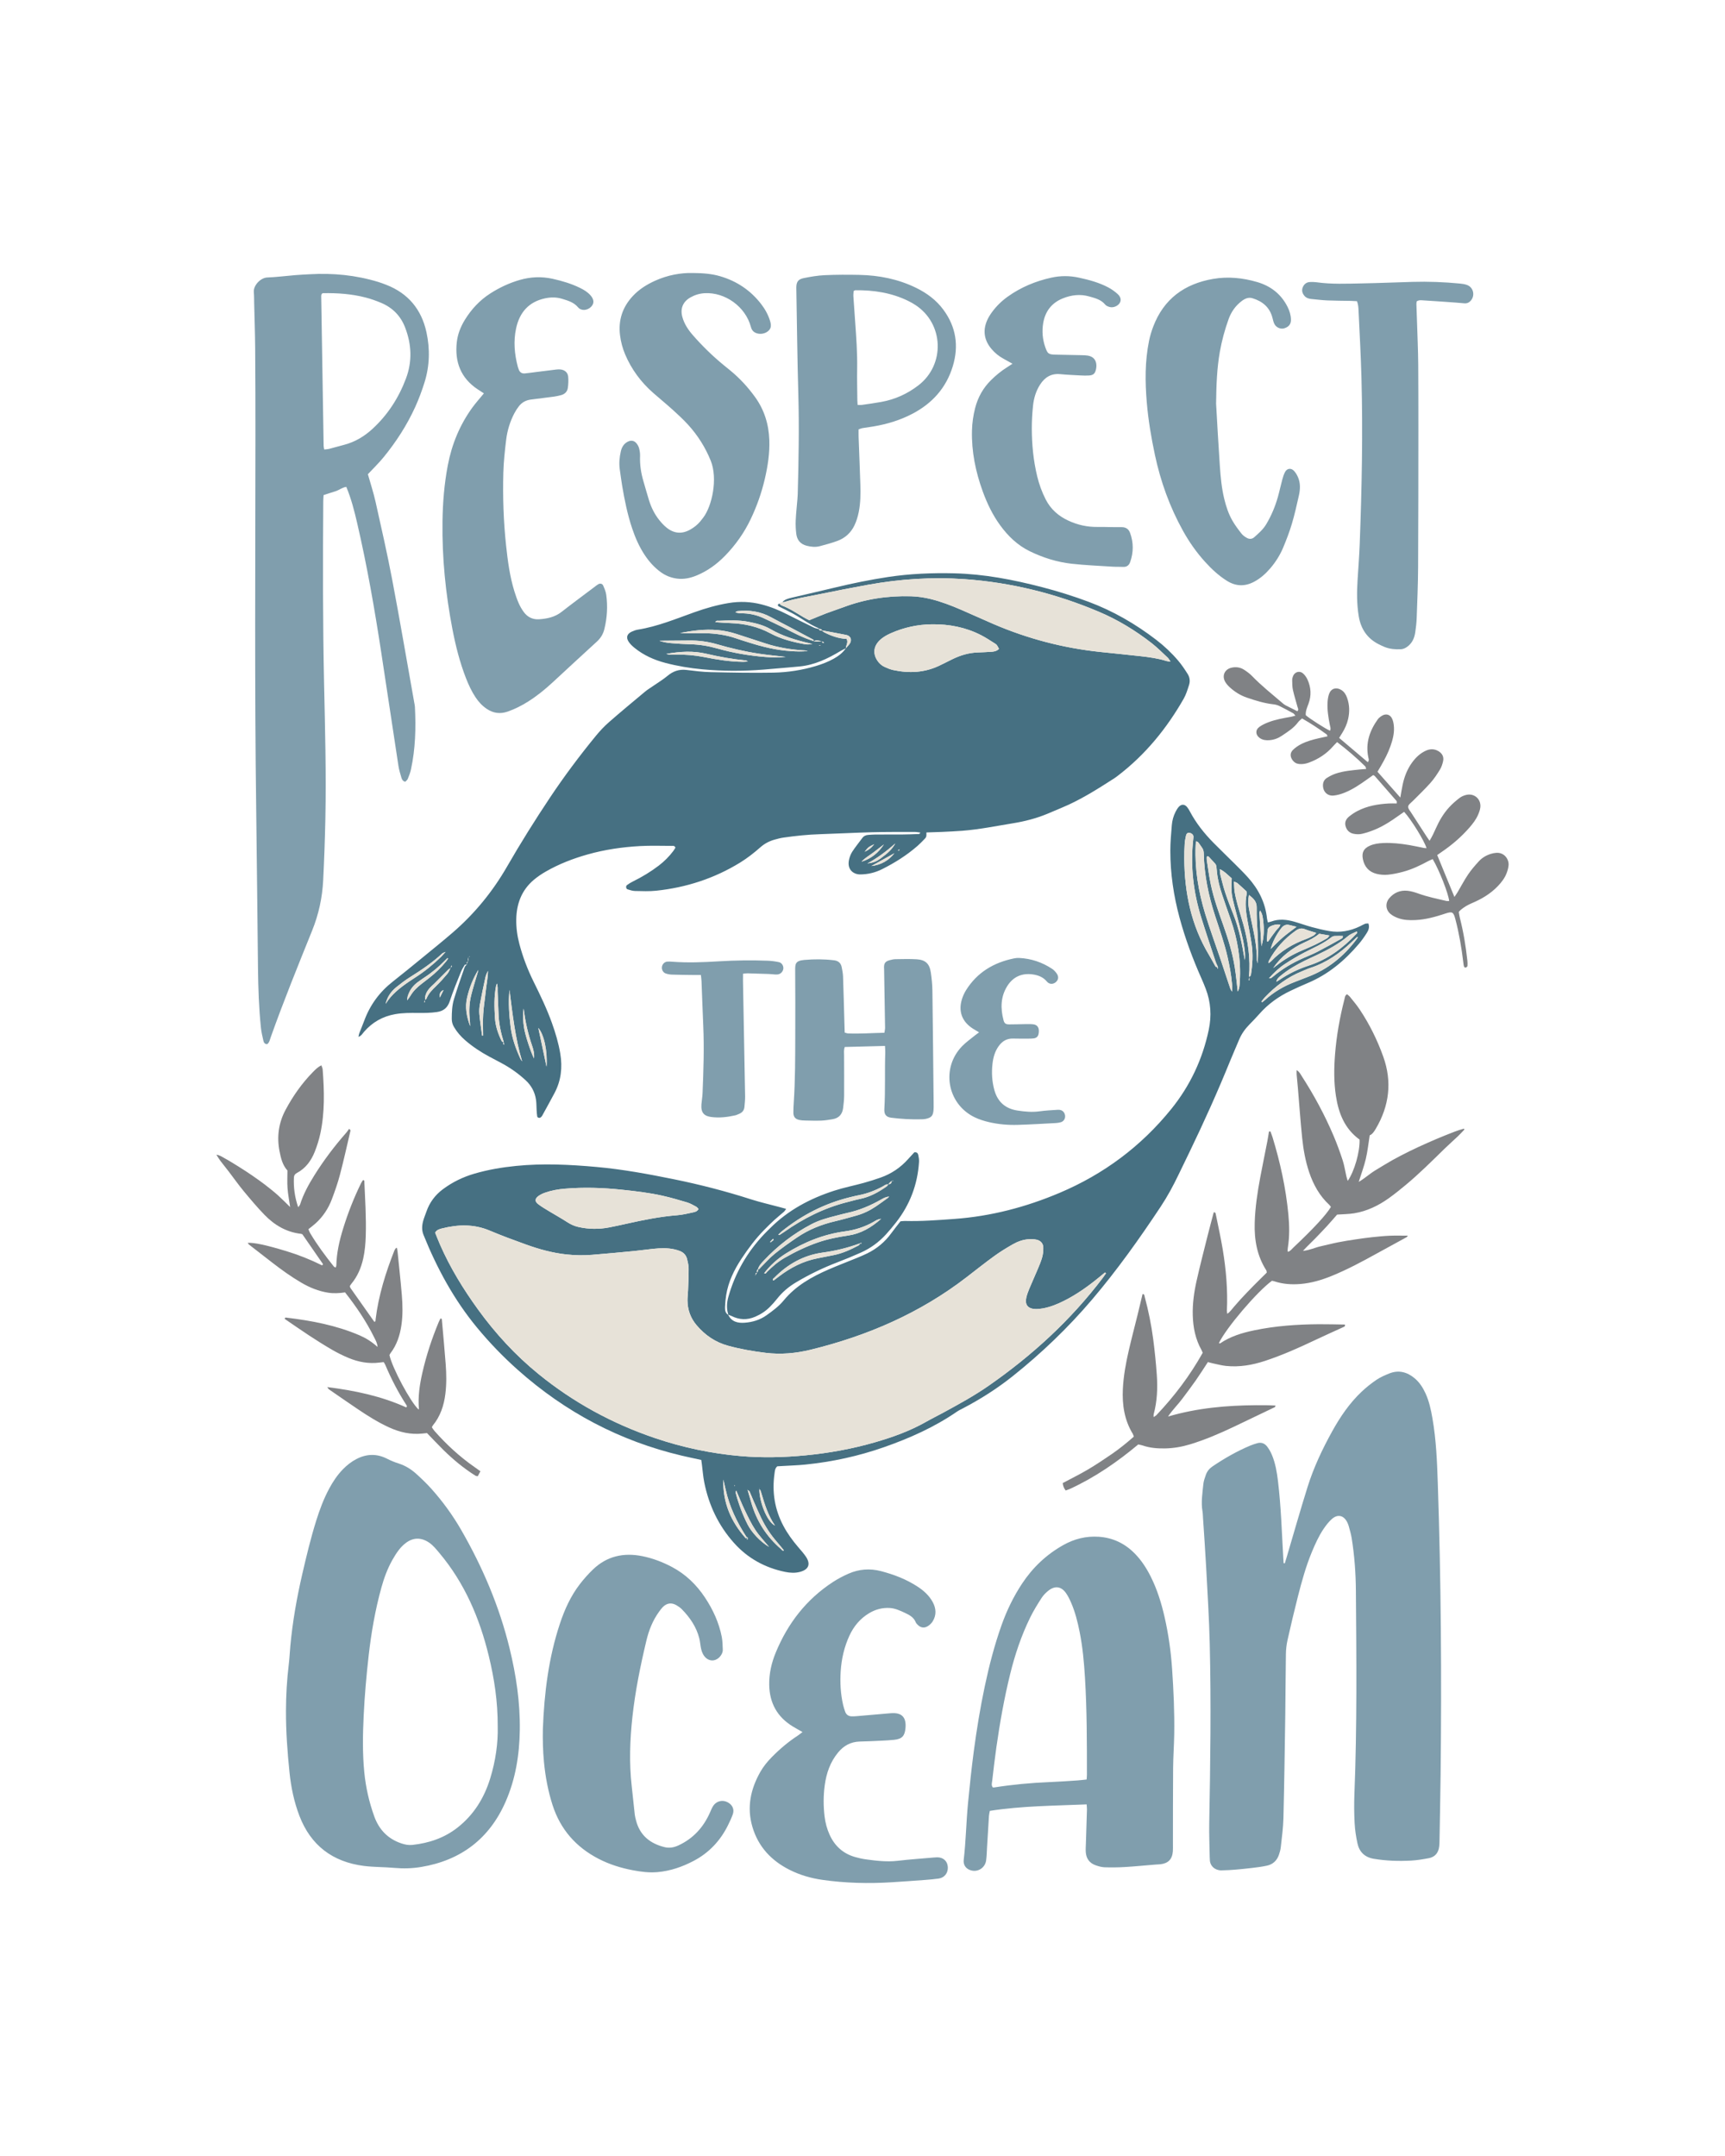
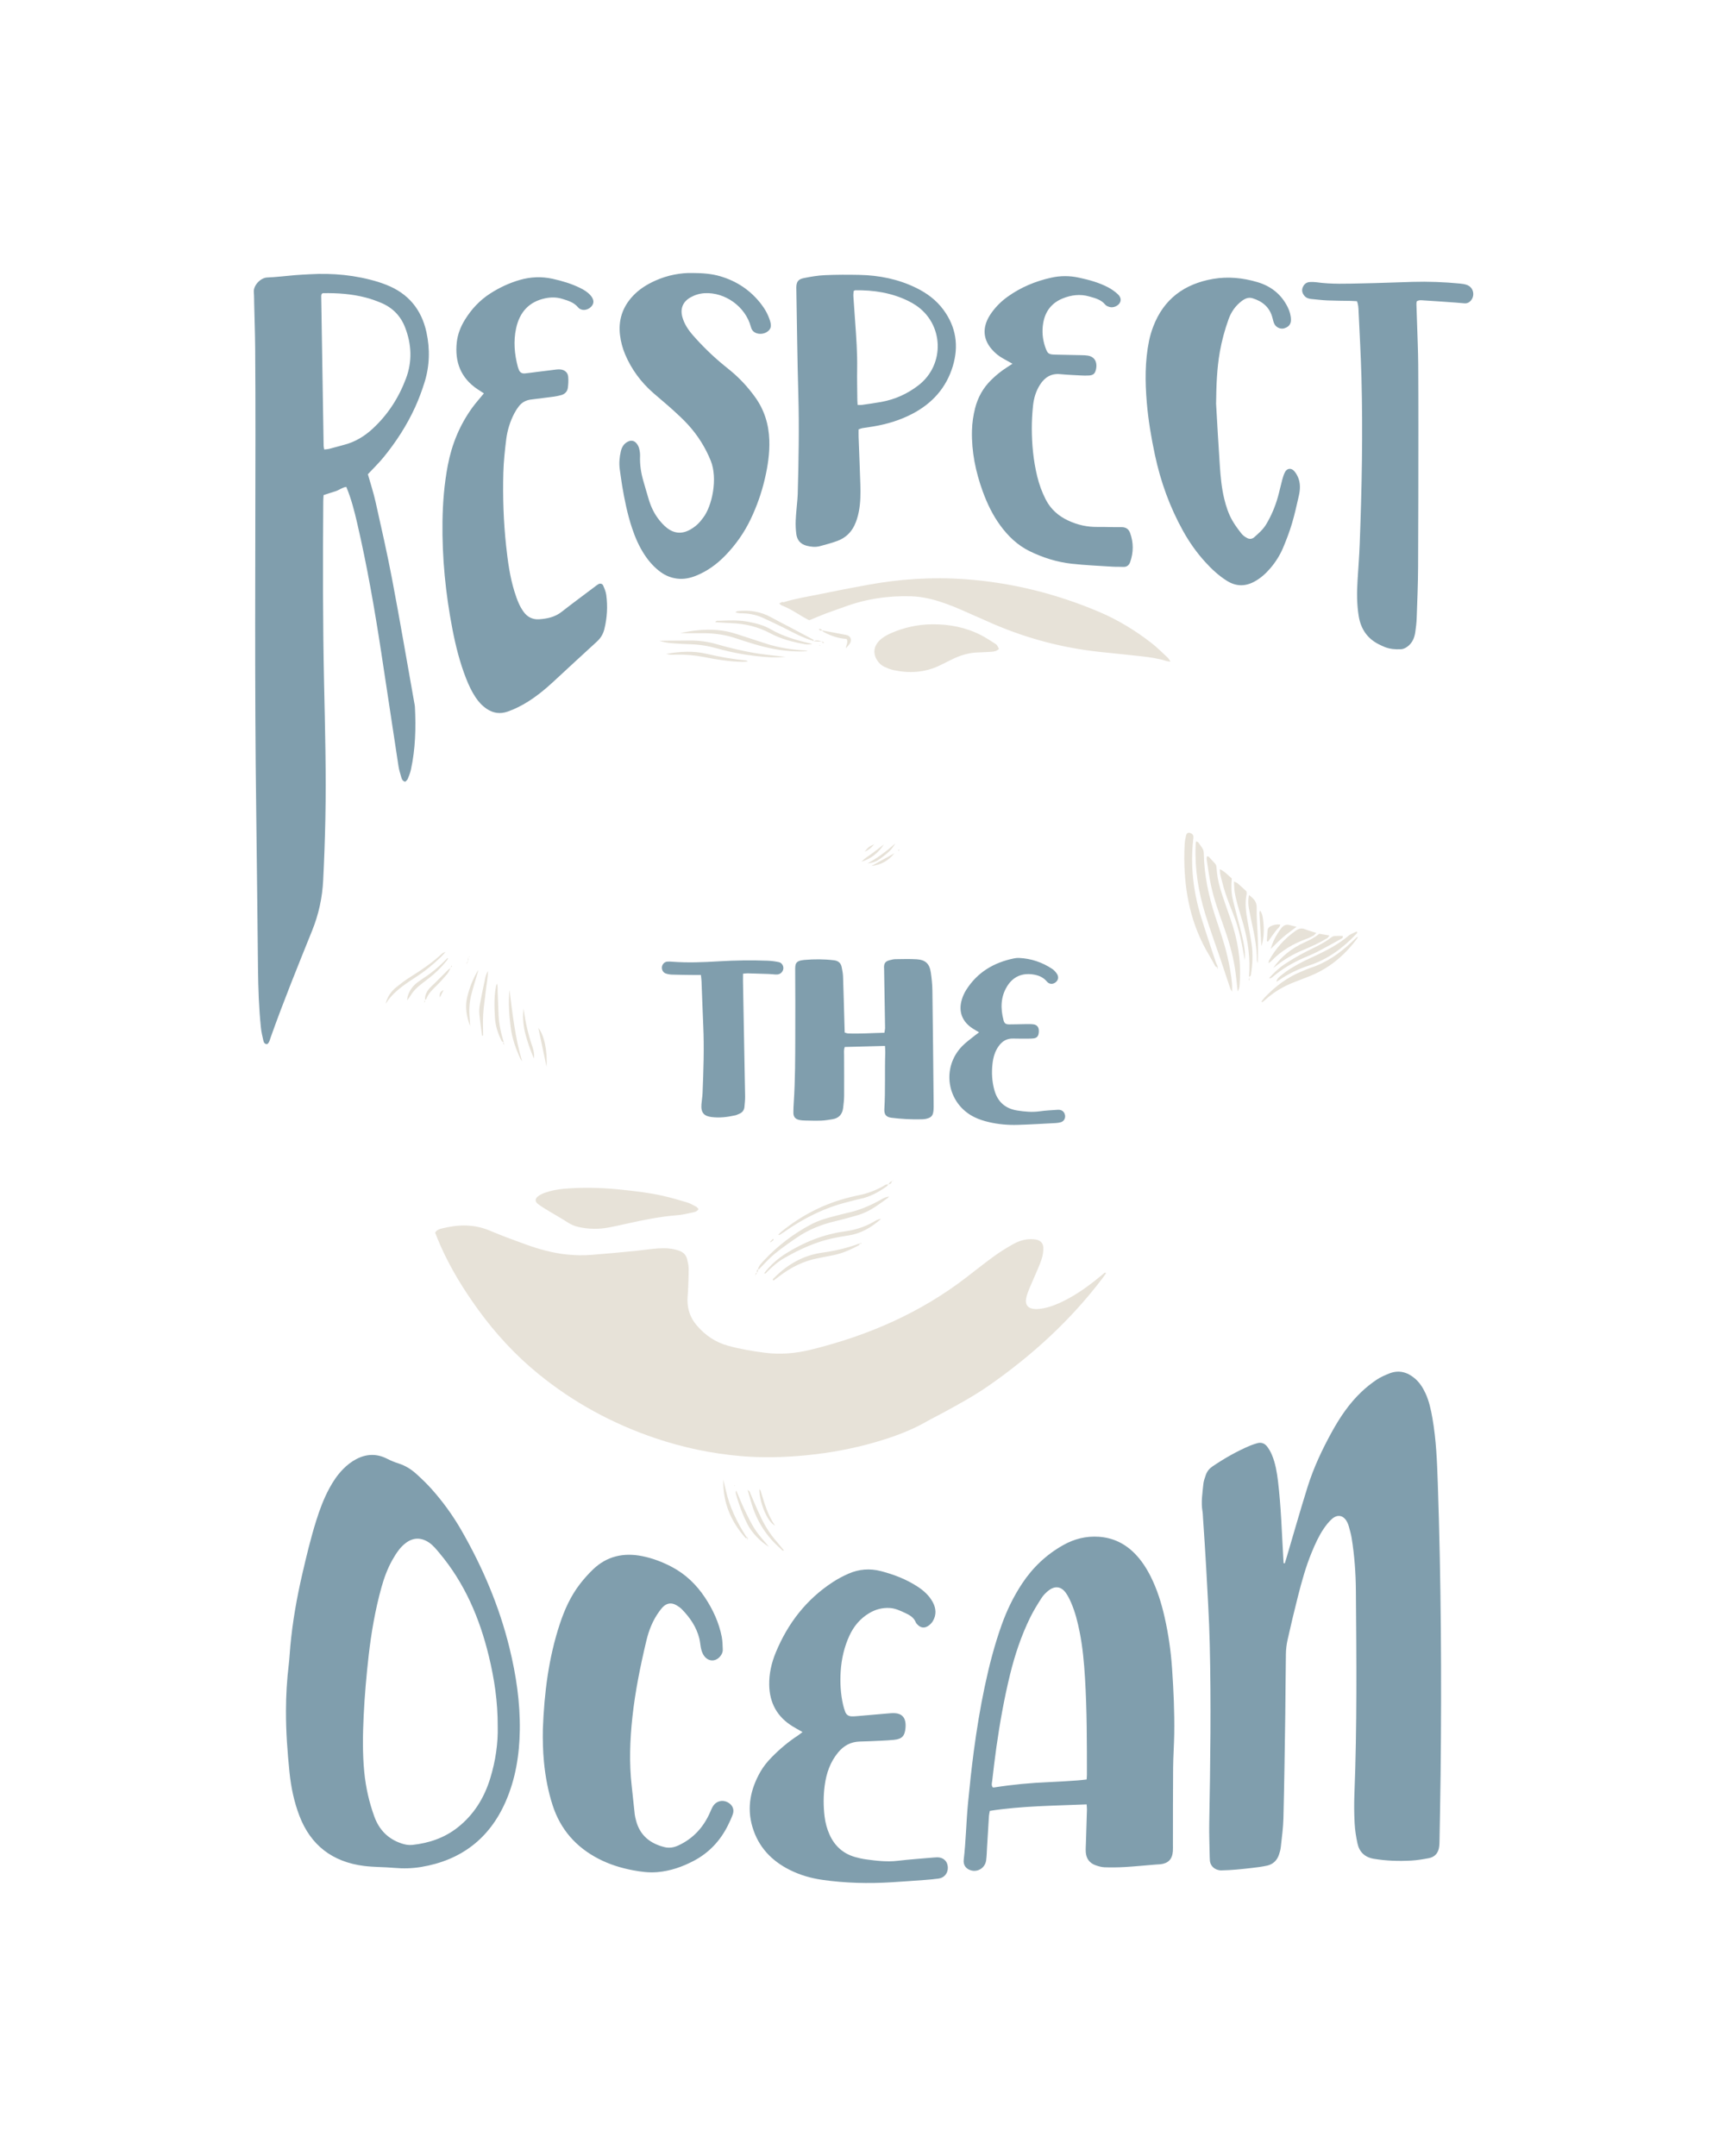
<svg xmlns="http://www.w3.org/2000/svg" version="1.1" x="0px" y="0px" viewBox="0 0 4000 5000" xml:space="preserve">
  <g id="BG_00000181782200429918294060000011123009538010992770_" display="none">
-     <rect display="inline" fill="#FFFFFF" width="4000" height="5000" />
-   </g>
+     </g>
  <g id="Respect_The_Ocean_00000068636497353434351810000016907871026239797940_">
    <g>
-       <path fill="#808285" d="M2945.824,2623.8c1.682,4.549,3.598,9.027,5.011,13.657c17.788,58.255,30.785,117.493,36.609,178.219 c2.466,25.713,3.07,51.357-1.025,76.967c-0.428,2.677-0.529,5.409-0.691,8.122c-0.029,0.482,0.39,0.99,0.956,2.313 c5.456-1.565,8.621-6.204,12.389-9.761c47.126-44.493,76.063-75.819,87.079-94.286c-1.081-1.429-2.122-3.334-3.634-4.727 c-22.764-20.964-37.14-47.089-46.875-76.061c-8.589-25.563-13.302-52.023-16.066-78.694c-4.005-38.646-6.673-77.43-9.959-116.152 c-0.879-10.359-1.993-20.699-2.867-31.059c-0.25-2.963-0.039-5.966-0.039-10.611c6.398,3.868,8.638,8.953,11.48,13.354 c28.573,44.235,53.55,90.432,74.134,138.902c7.903,18.61,14.846,37.685,21.126,56.907c3.887,11.899,5.654,24.486,8.48,36.74 c0.798,3.461,1.975,6.835,3.201,11.004c15.619-22.268,28.461-67.776,27.499-95.814c-34.39-24.881-48.59-60.634-54.804-100.911 c-4.963-32.167-4.603-64.441-2.073-96.668c3.39-43.187,10.956-85.753,21.767-127.716c1.045-4.055,0.894-8.771,6.032-11.812 c2.243,1.989,4.988,3.816,6.95,6.27c7.514,9.396,15.346,18.611,22.03,28.583c22.97,34.27,41.123,71.149,55.013,109.873 c20.885,58.222,14.08,114.146-17.31,167.25c-3.9,6.598-8.068,12.91-14.069,15.211c-3.086,19.263-4.948,37.293-9.067,54.792 c-4.081,17.342-10.436,34.148-16.44,53.248c14.692-8.617,25.697-19.107,38.549-26.824c13.135-7.887,26.102-16.076,39.468-23.551 c13.366-7.475,27.017-14.468,40.759-21.234c13.25-6.524,26.698-12.663,40.202-18.651c14.004-6.209,28.071-12.303,42.308-17.95 c14.082-5.585,28.11-11.471,42.941-15.312c0.313,1.64,0.659,2.367,0.461,2.576c-4.873,5.117-9.641,10.352-14.76,15.214 c-10.311,9.792-21.038,19.153-31.205,29.09c-29.365,28.701-58.409,57.75-90.035,84.007 c-12.628,10.484-25.423,20.836-38.768,30.372c-24.308,17.372-50.852,30.268-80.588,35.074 c-12.344,1.995-25.011,1.987-39.444,3.028c-7.079,8.054-15.194,17.603-23.659,26.832c-8.878,9.68-18.069,19.073-27.164,28.554 c-8.648,9.015-18.015,17.354-28.36,28.784c16.234-1.693,28.297-7.892,41.182-10.697c13.357-2.908,26.581-6.459,39.982-9.127 c13.405-2.669,26.934-4.76,40.454-6.796c12.985-1.955,26.002-3.771,39.055-5.174c13.601-1.462,27.245-2.8,40.904-3.373 c13.607-0.571,27.256-0.125,41.653-0.125c-1.185,1.45-1.859,2.951-3.01,3.584c-23.011,12.653-46.152,25.07-69.113,37.812 c-33.992,18.863-68.253,37.169-104.294,51.893c-23.406,9.562-47.427,16.687-72.812,18.777 c-20.426,1.681-40.437,0.334-59.997-6.087c-2.031-0.667-4.179-0.979-5.906-1.373c-34.968,25.595-106.423,109.661-122.956,144.452 c0.843,0.328,2.053,1.191,2.479,0.901c24.022-16.315,51.168-24.581,79.158-30.409c49.5-10.306,99.689-13.852,150.136-14.179 c20.217-0.131,40.438,0.493,60.315,0.769c1.204,4.02-1.151,4.817-2.947,5.645c-21.859,10.065-43.882,19.781-65.611,30.114 c-38.077,18.107-76.521,35.271-116.624,48.497c-29.428,9.705-59.477,14.926-90.486,11.695c-10.265-1.07-20.359-3.845-30.506-5.959 c-3.658-0.762-7.244-1.872-11.485-2.986c-9.539,14.501-18.524,28.828-28.193,42.676c-10.023,14.356-20.699,28.256-31.109,42.341 c-9.917,13.417-22.201,24.999-33.127,41.306c68.239-19.996,135.529-25.739,203.451-26.296c15.203-0.125,30.401-0.1,45.934,0.876 c-0.791,1.841-0.934,3.251-1.601,3.572c-31.54,15.183-63.105,30.314-94.711,45.359c-33.13,15.771-66.785,30.246-101.959,40.942 c-18.964,5.767-38.313,9.116-58.142,9.47c-17.604,0.314-34.996-1.034-51.821-6.814c-3.043-1.045-6.283-1.515-10.179-2.424 c-48.416,40.473-100.076,76.141-157.573,102.739c-3.357,1.553-6.927,2.646-10.724,4.076c-4.311-5.522-6.306-10.878-6.855-17.218 c19.53-10.417,39.135-20.049,57.895-31.114c18.833-11.108,37.062-23.297,55.116-35.655c18.031-12.342,35.012-26.101,51.818-40.896 c-0.92-2.578-1.301-4.711-2.353-6.433c-19.603-32.105-24.848-67.432-23.042-104.197c1.482-30.163,6.922-59.809,13.69-89.161 c6.393-27.724,13.686-55.24,20.488-82.871c3.918-15.919,7.646-31.886,11.502-48.013c4.456-0.216,4.284,3.676,5.012,6.402 c8.617,32.299,15.345,65.022,19.649,98.146c3.595,27.662,6.475,55.46,8.396,83.286c2.118,30.682,0.802,61.295-7.368,91.257 c-0.401,1.472-0.051,3.149-0.051,6.227c2.747-1.891,5.018-2.944,6.618-4.633c41.591-43.878,77.743-91.767,107.222-144.469 c-1.167-2.679-1.865-4.741-2.912-6.609c-13.998-24.982-19.402-52.067-20.161-80.402c-0.724-27.028,2.991-53.612,8.849-79.793 c7.883-35.232,16.963-70.199,25.714-105.233c4.485-17.953,9.372-35.806,14.059-53.635c4.438-0.632,4.456,2.791,4.923,5.093 c5.438,26.807,11.409,53.531,15.903,80.499c7.843,47.076,11.886,94.498,9.714,142.304c-0.087,1.911,0.435,3.849,0.87,7.368 c7.361-5.097,10.958-11.256,15.586-16.363c5.147-5.678,10.06-11.567,15.208-17.244c4.78-5.271,9.707-10.411,14.623-15.557 c4.916-5.146,9.862-10.265,14.86-15.33c5.383-5.456,10.83-10.849,16.271-16.247c5.025-4.984,10.08-9.937,15.029-14.813 c-0.439-2.251-0.315-4.062-1.102-5.288c-21.549-33.581-27.991-70.861-26.871-109.939c1.023-35.67,6.312-70.857,12.89-105.851 c5.258-27.969,11.04-55.84,16.483-83.775c1.433-7.355,2.475-14.787,3.697-22.183 C2943.645,2624.122,2944.735,2623.961,2945.824,2623.8z M577.254,2886.21c18.124,14.143,36.306,28.212,54.487,42.281 c21.663,16.762,43.882,32.732,67.579,46.526c19.057,11.092,39.166,19.274,61.148,22.798c13.122,2.103,26.064,1.434,39.66-0.655 c25.9,32.96,49.244,67.203,67.656,104.667c3,6.105,6.773,12.057,7.723,21.895c-13.885-12.397-27.265-20.707-41.852-26.97 c-53.837-23.112-110.677-33.915-168.432-40.873c-1.663-0.2-4.564-1.292-5.019,2.805c18.731,12.766,37.461,25.925,56.599,38.46 c17.39,11.39,34.971,22.539,52.949,32.962c12.274,7.115,25.084,13.5,38.173,18.97c23.046,9.631,47.103,14.146,72.213,10.847 c3.168-0.416,6.352-0.711,9.54-1.063c1.448,2.437,2.791,4.196,3.622,6.17c13.622,32.364,29.745,63.407,48.739,92.953 c1.101,1.713,2.69,3.735-0.266,5.852c-57.585-26.102-118.731-38.938-182.995-47.037c2.162,2.885,2.841,4.464,4.039,5.292 c22.063,15.241,44.098,30.525,66.324,45.527c23.604,15.932,47.676,31.142,73.678,42.938 c24.313,11.031,49.674,16.875,76.578,14.011c3.733-0.397,7.469-0.756,10.761-1.088c13.129,13.555,25.43,26.77,38.289,39.417 c22.693,22.318,47.178,42.482,74.157,59.481c1.225,0.772,2.992,0.682,5.3,1.156c1.997-3.8,3.907-7.432,6.075-11.557 c-5.156-3.671-9.549-6.856-14.001-9.957c-34.329-23.911-64.79-52.117-92.445-83.419c-2.413-2.732-4.253-5.97-6.041-8.52 c0.939-1.986,1.224-3.116,1.893-3.927c17.693-21.412,26.003-46.479,29.355-73.668c2.831-22.959,2.485-45.926,0.739-68.865 c-2.658-34.919-5.906-69.794-9.014-104.678c-0.04-0.447-1.52-0.766-2.928-1.425c-1.438,2.873-3.066,5.683-4.3,8.655 c-15.777,37.979-28.629,76.918-37.772,117.031c-6.341,27.822-10.569,55.883-8.02,84.572c0.023,0.258-0.61,0.574-0.937,0.863 c-18.459-16.747-61.009-96.189-67.439-126.037c0.681-1.295,1.25-2.883,2.227-4.158c14.729-19.222,21.984-41.298,25.463-64.979 c3.448-23.476,2.926-47.007,0.966-70.468c-2.779-33.27-6.444-66.465-9.786-99.687c-0.318-3.162-1.029-6.285-1.57-9.504 c-1.317,0.351-2.008,0.322-2.233,0.631c-1.255,1.724-2.758,3.388-3.523,5.331c-20.319,51.582-36.805,104.219-43.598,159.507 c-0.294,2.392,0.581,5.682-3.057,6.146c-18.38-26.043-36.645-51.917-54.888-77.806c-0.622-0.883-1.078-1.903-1.482-2.912 c-0.191-0.477-0.076-1.076-0.14-2.53c0.767-1.159,1.787-3.058,3.138-4.683c14.326-17.229,22.814-37.167,27.663-58.863 c3.839-17.176,5.28-34.585,5.843-52.129c1.371-42.733-1.519-85.351-3.326-127.997c-0.027-0.635-1.344-1.215-2.062-1.816 c-0.463,0.172-1.137,0.202-1.349,0.53c-1.475,2.281-3.047,4.531-4.236,6.963c-16.621,33.989-30.411,69.111-41.551,105.257 c-8.569,27.804-15.069,56.021-15.683,85.312c-0.03,1.442-0.9,2.866-1.566,4.86c-1.719-0.961-3.412-1.384-4.276-2.468 c-19.791-24.853-38.766-50.294-55.016-77.653c-1.603-2.699-2.558-5.784-3.876-8.834c6.042-4.893,11.781-9.089,17.002-13.853 c16.891-15.413,29.213-34.163,37.258-55.381c7.167-18.901,13.873-38.094,19.001-57.627c8.889-33.861,16.411-68.081,24.402-102.175 c0.123-0.525-1.082-1.361-3.204-3.865c-2.355,3.223-4.367,6.476-6.858,9.308c-27.17,30.895-51.93,63.594-73.733,98.498 c-13.366,21.396-25.509,43.41-33.132,67.646c-0.594,1.887-2.267,3.434-4.407,6.547c-8.112-23.498-10.998-46.005-9.942-69.129 c0.222-4.865,2.478-8.019,6.792-10.31c20.373-10.816,33.214-28.372,41.454-49.18c5.412-13.668,9.929-27.884,13.004-42.249 c10.535-49.221,9.238-99.012,5.389-148.82c-0.227-2.933-1.771-5.763-2.95-9.407c-8.656,4.075-14.264,10.096-19.938,15.881 c-25.494,25.992-46.18,55.605-63.261,87.58c-16.015,29.982-20.389,62.261-13.859,95.644c3.133,16.018,6.835,32.097,18.34,44.76 c0,13.728-0.771,27.44,0.215,41.024c1.001,13.799,3.735,27.472,6.08,43.772c-5.964-5.883-10.137-10.075-14.395-14.179 c-4.729-4.558-9.452-9.129-14.334-13.52c-4.476-4.024-9.104-7.885-13.769-11.691c-5.089-4.152-10.252-8.217-15.467-12.209 c-4.78-3.66-9.635-7.225-14.525-10.738c-5.334-3.833-10.715-7.602-16.131-11.316c-4.965-3.405-9.977-6.743-15.02-10.031 c-5.502-3.587-11.042-7.115-16.604-10.608c-5.098-3.202-10.214-6.378-15.382-9.465c-5.637-3.367-11.243-6.811-17.051-9.862 c-5.062-2.659-9.711-6.572-18.365-7.761c3.937,6.082,6.252,10.189,9.074,13.912c6.608,8.719,13.543,17.19,20.192,25.879 c11.31,14.781,21.998,30.072,33.869,44.385c15.712,18.945,31.574,37.871,48.708,55.505c23.049,23.721,50.613,39.898,84.287,43.739 c1.57,0.179,3.061,1.059,3.349,1.163c16.208,23.447,31.755,45.932,47.277,68.436c0.289,0.419,0.479,1.12,0.333,1.566 c-0.141,0.433-0.773,0.706-2.202,1.884c-26.316-13.104-54.083-24.208-82.778-32.922c-45.932-13.948-74.688-20.216-89.433-19.16 C575.486,2883.8,576.12,2885.325,577.254,2886.21z M3194.171,1789.754c2.941-4.978,5.452-9.181,7.916-13.411 c8.555-14.682,16.432-29.694,22.098-45.771c4.939-14.015,8.855-28.288,8.193-43.292c-0.262-5.936-1.12-12.085-3.074-17.658 c-4.632-13.21-15.999-16.354-27.451-8.04c-2.63,1.909-5.253,4.128-7.117,6.747c-18.803,26.403-28.653,55.085-21.867,87.902 c0.714,3.452,2.65,7.131-1.196,11.333c-22.139-18.75-44.054-37.311-66.432-56.263c2.653-4.269,4.914-7.907,7.175-11.546 c6.111-9.835,10.84-20.295,13.495-31.573c3.977-16.898,3.604-33.708-2.339-50.132c-2.638-7.294-6.549-13.863-13.498-18.058 c-11.578-6.99-23.527-3.46-28.077,9.091c-2.196,6.057-3.185,12.75-3.582,19.225c-1.081,17.615,1.775,34.924,5.1,52.163 c0.891,4.618,3.092,9.295,0.547,14.115c-9.765-3.965-48.721-28.896-56.198-35.977c-0.741-9.494,3.17-18.034,6.375-26.727 c6.994-18.975,5.898-37.726-2.391-55.907c-2.424-5.317-6.101-10.569-10.485-14.374c-7.823-6.79-18.951-3.494-22.941,6.165 c-1.226,2.968-2.113,6.352-2.047,9.523c0.159,7.63,0.075,15.447,1.717,22.826c2.964,13.321,7.198,26.356,10.708,39.562 c0.767,2.883,3.322,5.934-0.449,9.752c-8.943-4.482-18.192-9.022-27.335-13.767c-2.395-1.243-4.594-2.968-6.653-4.739 c-24.067-20.692-49.042-40.345-71.159-63.263c-5.261-5.451-11.599-10.024-17.961-14.21c-9.103-5.988-19.436-7.466-29.966-4.915 c-15.957,3.866-22.365,19.15-13.886,33.292c2.761,4.605,6.569,8.783,10.579,12.401c11.428,10.31,24,18.321,38.95,23.478 c20.264,6.99,40.488,13.256,61.851,15.66c4.79,0.539,9.736,1.86,14.058,3.959c10.821,5.253,21.363,11.09,31.917,16.877 c1.586,0.869,2.63,2.725,5.172,5.472c-4.695,1.202-7.701,2.173-10.782,2.726c-17.776,3.193-35.623,6.224-52.519,12.825 c-7.066,2.761-14.182,6.059-20.276,10.489c-9.947,7.23-9.17,18.807,0.984,25.933c6.612,4.64,14.187,5.485,21.972,4.943 c10.625-0.74,20.392-4.377,29.102-10.275c13.527-9.16,27.585-17.726,37.533-31.3c2.461-3.358,6.068-5.877,9.281-8.907 c20.355,11.497,39,23.879,57.105,37.09c1.033,0.754,1.215,2.673,1.953,4.432c-6.868,1.502-13.272,2.855-19.654,4.308 c-14.434,3.287-28.773,7.099-41.92,13.988c-6.685,3.503-13.208,7.939-18.554,13.22c-7.062,6.975-6.743,15.822-0.861,23.879 c3.769,5.163,8.77,8.12,15.122,8.776c7.77,0.802,15.243-0.447,22.549-3.134c21.988-8.088,41.053-20.45,56.492-38.227 c2.723-3.135,5.754-6,9.099-9.462c23.471,17.932,45.038,36.413,65.296,56.414c1.191,1.176,1.253,3.496,2.052,5.93 c-5.559,0.428-9.919,0.649-14.252,1.118c-19.037,2.058-38.238,3.475-56.496,9.702c-7.153,2.44-14.083,5.997-20.483,10.046 c-5.746,3.636-8.803,9.52-8.911,16.694c-0.222,14.798,9.958,25.49,24.749,24.087c8.561-0.812,17.205-3.386,25.239-6.599 c19.432-7.77,36.615-19.591,53.554-31.711c4.392-3.142,8.805-6.252,12.865-9.133c1.796,0.995,2.986,1.31,3.661,2.078 c16.968,19.318,33.909,38.659,50.716,58.117c0.769,0.89,0.238,2.903,0.372,5.58c-6.469,0-12.466-0.28-18.43,0.048 c-25.338,1.394-50.074,5.646-72.85,17.51c-6.738,3.51-13.188,7.83-19.096,12.611c-6.661,5.389-10.81,12.461-8.588,21.618 c2.426,10.002,8.954,16.548,18.785,18.535c6.269,1.267,13.27,1.543,19.436,0.1c10.583-2.476,21.046-5.995,31.066-10.241 c19.227-8.148,36.715-19.454,53.625-31.649c4.346-3.135,8.802-6.118,13.076-9.081c16.022,17.041,47.669,68.356,51.932,84.258 c-2.339-0.195-4.444-0.177-6.469-0.571c-11.274-2.196-22.479-4.789-33.801-6.687c-19.999-3.353-40.12-5.555-60.465-4.636 c-10.45,0.472-20.769,1.835-30.419,6.031c-14.599,6.349-19.602,15.991-16.35,31.643c3.678,17.708,14.358,29.537,31.897,33.804 c8.362,2.035,17.449,2.782,25.996,1.947c11.899-1.162,23.774-3.708,35.346-6.823c20.702-5.573,39.97-14.803,58.777-25.005 c3.179-1.725,6.633-2.945,9.834-4.344c14.807,24.814,36.221,79.108,38.198,97.119c-2.166,0-4.314,0.394-6.264-0.06 c-21.833-5.082-43.819-9.522-65.013-17.134c-8.178-2.937-16.728-5.611-25.305-6.496c-16.829-1.737-31.357,4.214-42.344,17.218 c-9.69,11.468-8.514,27.072,2.97,36.634c4.915,4.092,11.046,7.123,17.095,9.369c13.018,4.835,26.731,5.347,40.492,4.703 c23.752-1.112,46.382-7.392,68.765-14.85c16.962-5.651,19.463-4.273,23.996,12.911c8.675,32.884,14.273,66.33,18.37,100.054 c0.394,3.24,0.667,6.548,1.591,9.646c0.354,1.185,2.729,2.872,3.57,2.577c1.763-0.618,4.268-2.271,4.427-3.721 c0.468-4.297,0.232-8.734-0.238-13.061c-3.614-33.232-9.012-66.153-17.325-98.567c-1.198-4.67-1.739-9.509-2.508-13.837 c1.727-1.9,2.702-3.226,3.918-4.271c7.948-6.821,16.809-12.018,26.508-16.109c22.36-9.431,43.017-21.611,60.003-39.333 c8.405-8.768,15.815-18.295,20.257-29.645c2.36-6.032,4.231-12.524,4.783-18.942c1.16-13.466-9.589-30.117-28.569-28.756 c-4.309,0.309-8.674,1.176-12.799,2.47c-10.634,3.335-20.149,9.002-27.607,17.167c-8.831,9.667-17.527,19.645-24.842,30.462 c-8.87,13.117-16.192,27.277-24.28,40.928c-2.143,3.616-4.641,7.022-7.479,11.28c-13.593-33.09-26.636-64.84-39.913-97.16 c3.642-2.551,7.155-5.076,10.731-7.508c23.657-16.087,45.177-34.617,63.989-56.207c7.933-9.104,15.331-18.674,20.114-29.85 c2.342-5.473,4.537-11.309,5.171-17.157c2.039-18.811-13.583-32.904-32.102-28.905c-5.721,1.236-11.671,3.767-16.275,7.316 c-8.616,6.642-16.982,13.868-24.269,21.922c-12.932,14.292-22.683,30.816-30.47,48.466c-4.12,9.337-8.433,18.573-14.639,28.868 c-3.05-4.428-5.175-7.355-7.139-10.387c-12.2-18.832-24.359-37.689-36.55-56.527c-1.189-1.838-2.612-3.529-3.736-5.402 c-3.294-5.488-3.047-8.681,1.264-13.195c2.642-2.766,5.689-5.141,8.378-7.866c13.453-13.631,27.379-26.849,40.075-41.157 c8.293-9.347,15.31-19.975,21.852-30.67c3.624-5.924,5.905-12.996,7.337-19.855c1.976-9.455-1.891-17.245-10.138-22.41 c-9.562-5.988-19.576-6.184-29.783-1.588c-13.371,6.021-23.54,15.817-32.032,27.477c-11.144,15.299-17.859,32.575-21.806,50.952 c-1.927,8.97-3.302,18.058-5.506,30.317C3228.094,1828.091,3211.162,1808.956,3194.171,1789.754z" />
-       <path fill="#467082" d="M1814.077,1396.434c5.82-6.506,13.861-8.439,21.818-10.319c33.521-7.923,67.12-15.514,100.603-23.594 c40.428-9.756,81.152-18.038,122.247-24.306c50.985-7.776,102.363-9.855,153.872-8.624 c69.332,1.657,136.895,14.733,203.768,32.102c36.547,9.492,72.531,20.739,107.914,33.962 c56.851,21.247,108.719,51.318,156.761,88.165c18.727,14.363,35.886,30.538,51.124,48.53c8.082,9.542,15.109,20.068,21.815,30.655 c4.84,7.642,6.089,16.669,3.281,25.34c-3.523,10.875-6.821,22.139-12.432,31.97c-39.475,69.156-88.969,129.896-152.536,178.527 c-2.607,1.995-5.204,4.024-7.96,5.798c-39.568,25.475-79.248,50.752-122.952,68.844c-11.116,4.602-22.134,9.44-33.254,14.032 c-25.397,10.488-51.778,17.284-78.891,21.704c-39.4,6.423-78.56,14.46-118.447,17.499c-15.813,1.205-31.667,1.896-47.511,2.645 c-11.426,0.54-22.866,0.789-35.068,1.194c-0.17,3.921,0.302,7.156-0.615,9.931c-0.803,2.432-2.983,4.529-4.877,6.458 c-4.979,5.074-9.903,10.242-15.258,14.902c-24.916,21.684-52.646,39.186-82.105,53.915c-15.822,7.911-32.642,12.03-50.589,12.137 c-15.544,0.092-30.613-10.912-26.243-32.956c1.356-6.843,3.934-13.887,7.695-19.713c7.098-10.995,15.545-21.111,23.26-31.717 c3.533-4.856,8.278-6.938,14.019-7.286c5.461-0.331,10.924-0.832,16.389-0.862c21.339-0.118,42.681,0.022,64.019-0.139 c11.486-0.087,22.971-0.533,34.45-0.965c1.891-0.071,4.439,0.595,5.547-3.487c-4.763-0.51-9.372-1.441-13.978-1.427 c-32.83,0.095-65.672-0.114-98.486,0.736c-39.93,1.034-79.828,3.257-119.754,4.498c-28.494,0.886-56.762,3.827-84.932,7.887 c-7.003,1.009-13.921,2.854-20.751,4.767c-12.242,3.429-23.147,9.164-32.85,17.719c-14.772,13.024-30.246,25.207-47.114,35.564 c-59.774,36.704-124.822,57.8-194.327,65.136c-16.251,1.716-32.805,0.983-49.205,0.639c-5.848-0.123-11.763-2.074-17.43-3.874 c-3.533-1.122-4.395-7.421-1.328-9.697c4.345-3.225,9.032-6.112,13.888-8.503c21.172-10.425,41.285-22.532,60.043-36.874 c12.687-9.701,23.87-20.901,33.476-33.652c1.939-2.573,3.518-5.417,4.988-7.707c-1.501-5.149-5.359-4.295-8.324-4.301 c-24.617-0.048-49.294-0.929-73.84,0.448c-41.02,2.302-81.612,8.193-121.287,19.386c-33.822,9.542-66.433,22.13-96.947,39.639 c-9.91,5.686-19.568,12.17-28.258,19.563c-28.117,23.921-39.83,55.513-40.384,91.662c-0.295,19.219,2.316,38.168,7.227,56.8 c7.978,30.268,19.077,59.323,32.952,87.377c15.525,31.389,30.742,62.926,42.568,95.969c8.309,23.217,15.326,46.719,19.361,71.143 c5.256,31.818,1.926,62.199-13.212,90.883c-9.44,17.887-19.27,35.569-29.011,53.296c-0.757,1.378-2.109,2.48-3.329,3.543 c-2.474,2.154-7.473,0.838-7.985-2.351c-0.773-4.818-1.034-9.727-1.349-14.608c-0.527-8.167-0.259-16.447-1.515-24.493 c-2.698-17.274-10.499-32.106-23.373-44.129c-16.082-15.02-33.82-27.769-53.052-38.411c-10.528-5.826-21.265-11.272-31.867-16.967 c-19.826-10.649-38.514-22.972-55.582-37.71c-10.45-9.024-19.378-19.275-26.348-31.216c-3.385-5.798-5.042-11.92-5.031-18.736 c0.024-15.392,0.604-30.798,5.1-45.533c6.86-22.478,14.449-44.744,22.251-66.917c1.718-4.882,2.861-10.727,8.31-13.609 c-0.674-3.023,0.187-5.41,2.789-7.161c0.015-3.574,0.098-7.051,0.182-10.528c1.169-0.014,2.338-0.027,3.507-0.041 c-0.236-0.222-0.564-0.679-0.694-0.628c-0.848,0.331-1.653,0.771-2.41,1.258c-1.333,3.437-2.17,6.813-0.309,10.287 c-4.67,0.656-4.316,3.561-3.071,6.864c-1.982,0.355-5.049,0.036-5.763,1.182c-3.449,5.539-6.809,11.257-9.208,17.306 c-8.665,21.85-17.766,43.586-25.062,65.901c-5.055,15.46-14.068,23.556-30.041,25.878c-14.736,2.143-29.421,2.282-44.194,2.117 c-17.498-0.196-34.891-0.282-52.335,2.766c-29.336,5.125-53.287,18.852-72.679,41.201c-3.406,3.925-5.812,9.153-12.758,11.472 c0.82-3.579,1.108-6.209,2.025-8.597c3.725-9.702,7.851-19.252,11.452-28.998c13.431-36.35,35.38-66.336,65.886-90.293 c23.239-18.249,46.086-37.001,68.952-55.72c23.711-19.41,47.595-38.632,70.767-58.672 c50.534-43.705,92.226-94.759,125.585-152.711c31.402-54.552,64.792-107.892,99.734-160.248 c32.835-49.2,68.242-96.516,105.702-142.268c9.328-11.393,19.484-22.346,30.545-32.033c27.574-24.15,55.821-47.535,83.959-71.034 c5.436-4.54,11.596-8.214,17.434-12.271c11.671-8.111,23.987-15.445,34.86-24.511c13.046-10.879,27.047-15.567,43.921-13.509 c18.447,2.249,36.985,4.645,55.525,5.049c48.675,1.061,97.392,2.07,146.056,1.163c33.354-0.622,66.418-5.781,98.605-15.446 c14.21-4.267,27.934-9.565,40.89-16.751c11.094-6.153,21.069-13.714,28.352-24.344c-0.008,0.005-0.057-0.004-0.057-0.004 c3.412-4.101,7.624-7.778,10.061-12.394c4.387-8.31,0.23-16.547-9.092-18.422c-18.971-3.817-38.033-7.176-57.058-10.723 l0.736,0.47c-1.063-3.874-4.283-3.601-7.267-3.783l0.605,0.483c-0.619-0.841-1.058-2.116-1.884-2.458 c-21.174-8.769-39.326-22.818-59.238-33.77c-10.418-5.73-21.243-10.716-31.83-16.144c-1.966-1.008-3.596-2.661-2.062-5.127 c0.475-0.764,1.694-1.065,2.573-1.579l-0.148-0.391c2.166,1.64,4.096,3.906,6.534,4.82c18.079,6.776,33.952,17.547,50.392,27.309 c4.624,2.746,9.525,5.026,12.827,6.75c14.193-5.797,26.725-11.198,39.467-16.041c13.284-5.049,26.852-9.347,40.158-14.343 c50.354-18.908,102.449-26.756,156.105-25.228c15.392,0.438,30.459,2.654,45.404,6.289c24.543,5.969,47.967,15.095,71.079,25.029 c25.117,10.796,49.931,22.3,75.052,33.09c78.941,33.906,161.131,55.538,246.586,64.623c31.546,3.354,63.123,6.421,94.646,9.969 c20.103,2.263,40.173,4.936,59.582,11.094c2.477,0.786,5.182,0.849,9.689,1.539c-2.893-4.141-4.312-7.147-6.573-9.245 c-12.417-11.521-24.376-23.673-37.719-34.029c-37.303-28.954-77.395-53.521-120.945-72.013 c-99.985-42.454-204.069-68.331-312.506-76.03c-75.172-5.337-149.814-0.287-223.886,13.088 c-37.655,6.799-75.202,14.235-112.686,21.928c-27.277,5.598-54.903,9.706-81.558,18.154c-1.459,0.462-3.247-0.117-4.882-0.211 L1814.077,1396.434z M1045.351,2244.59c-2.093,1.482-4.44,2.708-6.239,4.488c-10.755,10.64-21.361,21.429-32.068,32.118 c-3.445,3.439-7.305,6.492-10.519,10.126c-7.003,7.918-11.744,16.855-10.811,27.937c-0.791,1.44-1.582,2.88-2.373,4.319 c0.655,0.221,1.311,0.442,1.966,0.664c0-1.782,0-3.563,0-5.345c1.199-0.856,3.064-1.461,3.495-2.607 c4.543-12.07,13.345-20.685,22.37-29.414c9.303-8.998,17.966-18.715,26.296-28.633c3.336-3.972,5.034-9.321,7.467-14.058 c1.037-0.989,2.18-1.896,3.044-3.018c0.249-0.323-0.307-1.265-0.494-1.923c-0.388,0.32-1.002,0.572-1.122,0.972 C1045.936,2241.647,1045.675,2243.128,1045.351,2244.59z M1168.211,2416.486c-1.053,2.077-2.551,4.179,0.618,6.538 c-0.295-2.484-0.527-4.438-0.759-6.391c-6.364-20.445-10.989-41.233-11.964-62.696c-0.819-18.036-1.414-36.081-2.186-54.119 c-0.245-5.74,0.859-11.635-1.647-18.89c-1.048,3.06-1.718,4.469-2.01,5.951c-4.797,24.411-4.032,49.054-2.556,73.658 c1.095,18.25,6.762,35.393,14.597,51.842C1163.533,2414.959,1164.891,2417.217,1168.211,2416.486z M2316.471,1504.82 c-4.86-9.141-4.672-9.441-8.994-12.161c-10.645-6.698-21.144-13.745-32.299-19.491c-35.792-18.438-74.181-25.786-114.235-25.316 c-33.281,0.39-65.133,7.338-95.545,20.854c-9.555,4.247-18.615,9.334-26.089,16.794c-13.666,13.641-15.433,30.298-5.047,46.255 c4.293,6.595,10.003,11.747,17.086,14.953c6.445,2.917,13.115,5.763,19.986,7.237c36.256,7.776,71.802,6.256,105.892-9.784 c10.394-4.89,20.583-10.214,30.902-15.264c18.889-9.242,38.626-15.235,59.834-15.816c9.848-0.27,19.688-0.902,29.526-1.456 C2304.035,1511.258,2310.569,1510.73,2316.471,1504.82z M1181.377,2295.633c-2.844,29.061-0.905,57.815,2.766,86.612 c3.294,25.839,11.856,49.839,22.623,73.25c0.969,2.108,2.617,3.903,3.95,5.843 C1194.44,2407.045,1188.533,2351.243,1181.377,2295.633z M894.253,2328.112c13.659-22.34,33.601-37.525,54.382-51.827 c4.496-3.095,9.073-6.077,13.675-9.013c21.721-13.857,41.641-29.977,60.099-47.919c2.931-2.85,5.543-6.029,10.808-11.803 c-4.797,2.057-6.347,2.301-7.294,3.189c-22.819,21.416-48.549,38.817-74.991,55.358c-11.074,6.927-21.56,14.912-31.738,23.128 C906.702,2299.312,897.761,2312.092,894.253,2328.112z M1117.879,2401.823c0.782-0.046,1.565-0.093,2.347-0.139 c0-16.581-0.783-33.21,0.215-49.73c1.048-17.355,3.98-34.588,5.758-51.909c1.652-16.09,5.129-31.983,5.38-48.316 c-2.717,4.886-4.913,9.868-6.04,15.082c-4.484,20.745-8.918,41.509-12.754,62.379c-1.364,7.418-1.898,15.245-1.198,22.735 C1113.144,2368.607,1115.719,2385.196,1117.879,2401.823z M1039.128,2222.978c-0.467-0.403-0.933-0.806-1.4-1.209 c-1.785,1.737-3.608,3.437-5.349,5.217c-14.945,15.281-31.188,28.977-49.173,40.581c-4.125,2.662-8.006,5.7-12.078,8.447 c-12.703,8.567-21.426,20.091-25.83,34.784c-0.603,2.012-0.556,4.219-1.159,9.25c3.715-5.192,5.82-7.699,7.448-10.485 c6.458-11.052,15.387-19.767,25.428-27.482c6.062-4.658,12.102-9.346,18.13-14.047c14.7-11.464,27.962-24.403,39.7-38.888 C1036.416,2227.206,1037.707,2225.039,1039.128,2222.978z M1090.202,2379.773c-0.341-5.858-0.496-11.735-1.058-17.572 c-1.738-18.046-0.98-36.027,3.291-53.58c4.111-16.893,9.525-33.468,14.37-50.182c0.454-1.568,0.981-3.117,1.379-4.698 c0.369-1.466,0.611-2.964,0.909-4.448c-12.31,19.903-20.4,41.113-25.816,63.456 C1077.666,2335.896,1082.089,2357.932,1090.202,2379.773z M1214.231,2339.025c-2.444,17.683-1.052,31.484,1.109,45.307 c2.426,15.52,14.365,53.025,22.904,70.363c1.26-10.996-1.296-20.551-4.418-29.635 C1224.605,2398.234,1218.2,2370.805,1214.231,2339.025z M1267.322,2473.77c2.508-37.014-5.856-74.38-19.053-89.911 C1254.37,2412.652,1260.794,2442.967,1267.322,2473.77z M2011.407,2002.471c13.815-1.744,21.153-4.769,29.996-11.261 c19.014-13.958,27.414-22.1,34.59-35.207C2054.189,1975.366,2033.791,1990.326,2011.407,2002.471z M2049.655,1958.31 c-8.569,6.551-17.091,13.165-25.719,19.637c-8.847,6.636-18.65,12.054-26.173,20.383 C2020.203,1991.578,2037.101,1977.31,2049.655,1958.31z M2020.659,2008.365c22.231-2.493,39.775-12.527,53.329-29.559 C2056.212,1988.659,2038.435,1998.512,2020.659,2008.365z M2027.079,1957.84c-13.429,6.546-13.429,6.546-22.106,17.476 C2014.534,1971.015,2020.688,1966.17,2027.079,1957.84z M1028.537,2296.017c-6.779,2.76-10.213,7.756-8.565,17.376 C1023.522,2306.189,1026.029,2301.103,1028.537,2296.017z M2085.825,1970.729c-0.361-0.211-0.906-0.691-1.053-0.59 c-0.892,0.613-1.693,1.357-2.524,2.058c0.562,0.367,1.519,1.137,1.621,1.036 C2084.618,1972.496,2085.195,1971.586,2085.825,1970.729z M1688.524,3048.968c7.772,16.611,22.476,19.779,38.452,18.589 c18.214-1.356,35.437-6.565,50.593-17.396c14.289-10.211,28.531-20.72,39.676-34.272c28.008-34.056,64.957-54.815,104.393-71.956 c21.561-9.372,43.574-17.699,65.33-26.625c8.094-3.32,16.17-6.734,24.026-10.573c22.541-11.017,41.211-26.677,55.976-47.055 c6.724-9.28,13.985-18.17,21.038-27.281c3.767-0.324,6.988-0.916,10.19-0.83c38.372,1.036,76.573-1.947,114.788-4.704 c84.883-6.124,166.17-27.501,244.194-60.541c102.09-43.23,188.853-107.797,258.666-194.206 c43.707-54.097,72.671-115.556,87.037-183.74c6.83-32.415,4.921-64.217-6.992-95.248c-2.939-7.656-6.041-15.262-9.372-22.755 c-20.485-46.068-38.109-93.185-51.266-141.875c-13.769-50.956-21.485-102.868-21.446-155.699 c0.014-19.662,1.828-39.348,3.437-58.973c0.896-10.928,3.741-21.587,8.841-31.423c2.003-3.864,4.241-7.762,7.108-10.991 c6.195-6.978,13.815-6.736,19.581,0.409c2.387,2.959,4.388,6.295,6.17,9.668c14.46,27.354,33.47,51.301,55.094,73.218 c16.53,16.755,33.54,33.035,50.195,49.669c10.067,10.054,20.217,20.063,29.713,30.645c24.386,27.173,40.275,58.41,44.062,95.202 c0.271,2.63,1.163,5.197,2.048,9.008c3.017-0.792,5.5-1.228,7.825-2.09c17.8-6.594,35.593-4.691,53.238,0.338 c13.67,3.896,27.046,8.84,40.757,12.568c13.159,3.578,26.484,6.74,39.907,9.11c25.053,4.422,49,0.12,71.799-10.949 c3.93-1.908,7.688-4.233,11.746-5.789c2.293-0.879,5.037-0.583,7.779-0.834c3.174,8.893,0.123,16.029-3.931,22.402 c-5.565,8.748-11.589,17.311-18.294,25.209c-33.014,38.888-71.348,70.885-118.932,90.786 c-13.116,5.485-26.041,11.452-38.89,17.543c-28.015,13.28-52.757,30.99-73.264,54.465c-7.197,8.238-14.883,16.06-22.538,23.883 c-10.06,10.282-18.297,21.717-23.847,35.074c-6.714,16.161-13.886,32.135-20.463,48.35 c-29.01,71.526-60.628,141.884-94.186,211.38c-8.566,17.739-17.245,35.424-25.737,53.199 c-12.284,25.712-25.817,50.724-41.565,74.492c-49.306,74.415-100.968,147.062-158.871,215.161 c-55.52,65.297-116.98,124.283-183.952,177.709c-36.096,28.795-74.74,53.437-115.588,74.781 c-4.844,2.531-9.844,4.883-14.327,7.965c-52.277,35.945-109.618,61.456-169.205,82.331 c-59.128,20.714-119.952,33.926-182.243,40.234c-17.411,1.763-34.953,2.237-52.434,3.296c-4.333,0.262-8.667,0.503-12.468,0.723 c-5.602,4.927-5.607,11.215-6.43,17.037c-6.002,42.468,0.39,82.868,20.527,120.921c9.525,17.999,21.453,34.302,34.666,49.738 c6.046,7.063,12.331,14.024,17.522,21.698c11.686,17.275,6.641,30.128-13.603,35.446c-11.322,2.974-22.858,2.396-34.199,0.078 c-47.025-9.613-87.105-31.569-119.192-67.608c-35.835-40.249-58.011-87.255-68.548-139.824 c-2.787-13.907-3.77-28.175-5.595-42.275c-0.409-3.158-0.877-6.309-1.391-9.981c-15.393-3.372-30.328-6.423-45.156-9.926 c-143.547-33.908-269.879-100.76-379.991-198.686c-34.021-30.256-65.509-62.867-94.546-97.974 c-53.584-64.786-93.057-137.591-124.336-215.227c-4.342-10.778-3.814-21.398-0.977-32.07c1.961-7.375,5.073-14.439,7.548-21.683 c7.305-21.38,20.147-38.663,38.212-52.164c22.17-16.569,46.67-28.454,73.168-36.192c31.604-9.228,63.915-14.687,96.66-17.955 c62.387-6.227,124.567-3.176,186.835,2.436c60.622,5.463,120.233,16.497,179.768,28.626 c60.098,12.244,119.311,27.544,177.707,46.292c21.838,7.011,44.301,12.073,66.477,18.03c4.734,1.272,9.461,2.575,15.451,4.207 c-2.032,2.741-3.221,5.07-5.044,6.677c-7.384,6.512-15.167,12.581-22.417,19.233c-8.046,7.382-15.799,15.097-23.456,22.887 c-20.036,20.384-37.073,43.164-52.765,66.973c-17.013,25.814-30.382,53.24-35.372,84.085c-1.481,9.158-2.391,18.468-2.694,27.737 c-0.231,7.073,0.488,14.376,7.917,18.459L1688.524,3048.968z M1760.525,3453.938c0.096-0.523,0.332-1.072,0.245-1.563 c-0.069-0.391-0.533-0.712-0.822-1.064c0.312,0.773,0.624,1.546,0.936,2.318c-0.479,26.68,16.734,74.901,36.251,84.435 c-16.101-23.518-23.837-49.074-31.478-74.673c-0.778-2.606-1.545-5.235-2.622-7.722 C1762.696,3454.883,1761.366,3454.525,1760.525,3453.938z M1734.338,3566.239c-0.718,0.728-1.677,1.347-2.073,2.22 c-0.278,0.614,0.213,1.575,0.361,2.382c0.387-0.594,0.913-1.143,1.129-1.795c0.301-0.905,0.371-1.887,0.54-2.836 c-1.31-0.85-3.09-1.396-3.863-2.593c-21.819-33.771-39.082-69.551-47.729-109.099c-1.554-7.109-3.311-14.173-5.431-23.205 c-1.461,54.054,18.067,97.83,51.848,135.922C1731.157,3566.851,1732.77,3566.547,1734.338,3566.239z M1733.681,3455.363 c0.109-0.869,0.218-1.739,0.327-2.608c-0.151,0.842-0.301,1.685-0.451,2.527c2.738,9.416,5.542,18.813,8.203,28.25 c12.196,43.247,35.199,79.625,69.312,108.883c1.671,1.433,2.8,4.865,6.768,3.13c-5.73-6.928-11.142-13.765-16.863-20.332 c-14.444-16.583-26.257-34.905-35.812-54.64c-6.179-12.761-11.732-25.827-17.428-38.817c-3.285-7.493-6.148-15.174-9.549-22.61 C1737.457,3457.546,1735.227,3456.635,1733.681,3455.363z M2895.995,2265.045c3.405-0.224,4.392-2.523,4.856-5.446 c3.711-23.384,4.977-46.866,1.428-70.339c-2.698-17.845-6.25-35.562-9.422-53.335c-3.667-20.551-6.533-41.117-2.153-61.967 c0.426-2.029-0.173-4.274-0.315-6.749c-6.888-6.321-13.638-12.718-20.652-18.811c-1.783-1.549-4.403-2.133-8.371-3.958 c0.592,9.5,0.424,17.192,1.692,24.638c1.741,10.224,4.25,20.351,7.007,30.361c4.068,14.769,8.823,29.347,12.972,44.095 c11.208,39.836,16.731,80.312,13.242,121.901c-0.229,2.663-0.457,5.327-0.685,7.99c0.503,0.006,1.005,0.012,1.508,0.018 C2896.733,2270.643,2896.364,2267.844,2895.995,2265.045z M2824.29,2242.35c-0.612,0.81-1.518,1.552-1.726,2.456 c-0.123,0.538,0.851,1.329,1.331,2.006c0.103-0.456,0.278-0.91,0.293-1.37c0.033-1.013-0.015-2.028-0.029-3.043 c-1.764-3.961-3.885-7.804-5.236-11.902c-11.287-34.255-22.842-68.429-33.531-102.872 c-18.368-59.19-25.354-119.651-18.469-181.469c0.24-2.16,0.584-4.359,0.415-6.503c-0.317-4.023-3.981-7.252-8.954-8.294 c-3.659-0.767-7.028,1.341-8.146,6.186c-1.468,6.364-2.723,12.866-3.127,19.368c-0.712,11.455-1.032,22.956-0.958,34.434 c0.507,79.005,15.953,154.205,57.067,222.835c5.053,8.436,9.707,17.113,14.467,25.722 C2819.304,2242.827,2821.529,2243.433,2824.29,2242.35z M2564.678,2952.883c-0.825-0.609-1.65-1.217-2.476-1.826 c-4.178,3.455-8.348,6.92-12.536,10.364c-25.847,21.256-52.926,40.661-82.976,55.661c-15.236,7.605-30.92,13.978-47.708,17.128 c-5.871,1.102-11.952,1.774-17.907,1.599c-17.534-0.514-25.09-10.065-21.178-26.858c1.604-6.888,4.105-13.634,6.833-20.179 c6.314-15.148,13.162-30.074,19.504-45.211c3.801-9.072,7.731-18.186,10.336-27.631c2.001-7.252,2.909-15.073,2.703-22.598 c-0.268-9.823-6.278-16.358-15.859-18.379c-5.781-1.22-11.938-1.397-17.864-1.035c-13.343,0.817-25.817,5.427-37.232,11.923 c-14.708,8.369-29.202,17.303-42.891,27.23c-21.7,15.737-42.694,32.451-63.924,48.833 c-107.945,83.297-230.073,136.107-361.766,168.304c-34.307,8.387-69.186,11.489-104.256,7.196 c-29.292-3.586-58.454-8.633-86.988-16.402c-29.383-8.001-53.514-24.453-73.156-47.615 c-14.016-16.527-20.969-35.736-21.175-57.301c-0.073-7.636,1.001-15.275,1.286-22.923c0.632-16.94,1.542-33.889,1.427-50.829 c-0.051-7.543-1.828-15.19-3.677-22.576c-2.264-9.044-8.283-15.32-17.022-18.653c-4.063-1.549-8.284-2.79-12.53-3.732 c-16.245-3.604-32.652-2.867-49.022-1.192c-14.69,1.503-29.313,3.684-44.011,5.096c-32.672,3.139-65.352,6.242-98.069,8.852 c-19.651,1.568-39.319,1.213-59.003-0.9c-32.332-3.471-63.376-12.073-93.779-23.023c-28.289-10.189-56.553-20.587-84.234-32.296 c-36.629-15.494-73.543-14.341-110.994-4.904c-5.695,1.435-11.635,3.121-15.57,9.625c3.816,9.309,7.539,18.967,11.693,28.436 c23.42,53.383,53.797,102.776,87.866,149.844c40.285,55.657,86.573,105.923,139.927,149.398 c81.028,66.026,171.371,115.192,270.297,148.752c64.54,21.895,130.758,35.883,198.616,41.751 c50.288,4.349,100.549,3.102,150.811-1.749c54.613-5.271,108.312-15.026,160.991-30.293 c41.058-11.899,81.15-26.247,118.486-47.527c12.827-7.311,26.117-13.802,39.09-20.861c36.044-19.612,72.065-39.24,105.821-62.75 c100.86-70.248,190.598-152.225,264.926-250.521C2560.003,2959.79,2562.288,2956.297,2564.678,2952.883z M1619.786,2803.759 c-1.815-1.777-3.403-4.173-5.635-5.358c-6.733-3.574-13.437-7.601-20.656-9.784c-18.794-5.683-37.707-11.14-56.847-15.473 c-31.475-7.126-63.525-10.76-95.605-14.134c-43.609-4.587-87.242-5.949-130.969-2.313c-15.833,1.317-31.463,4.045-46.467,9.363 c-5.567,1.973-11.172,4.635-15.83,8.197c-7.355,5.624-7.726,12.036-0.53,17.731c8.08,6.393,17.161,11.561,25.997,16.95 c13.976,8.523,28.374,16.381,42.077,25.315c7.94,5.177,16.156,8.982,25.306,11.08c23.783,5.453,47.674,5.801,71.59,1.231 c13.946-2.665,27.815-5.754,41.676-8.844c38.412-8.566,76.917-16.375,116.276-19.464c11.918-0.936,23.737-3.713,35.458-6.296 C1610.694,2810.844,1616.534,2810.084,1619.786,2803.759z M2856.915,2299.81c0-7.411,0.395-12.807-0.069-18.128 c-1.855-21.281-5.728-42.223-10.52-63.046c-7.375-32.045-18.357-62.959-28.542-94.135 c-15.362-47.024-25.362-95.061-26.403-144.695c-0.108-5.125-1.011-9.673-4.038-13.834c-2.894-3.978-5.447-8.214-8.485-12.073 c-1.053-1.337-3.112-1.882-5.017-2.962c-0.552,2.256-0.944,3.301-1.042,4.372c-0.198,2.177-0.251,4.367-0.34,6.553 c-2.168,53.624,6.55,105.847,22.031,156.869c10.945,36.075,24.087,71.48,36.148,107.219c7.511,22.258,14.806,44.588,22.293,66.853 C2853.576,2294.721,2854.943,2296.394,2856.915,2299.81z M2870.091,2299.431c4.322-7.063,4.296-15.279,4.797-23.33 c3.1-49.833-5.164-97.987-21.525-144.938c-6.47-18.567-13.038-37.103-19.263-55.752c-5.716-17.122-10.354-34.546-12.188-52.575 c-2.166-21.304,0.073-14.909-13.49-29.998c-1.461-1.625-2.898-3.276-4.438-4.823c-1.453-1.461-2.881-3.339-5.737-1.071 c0,2.304-0.359,5.047,0.057,7.667c3.08,19.403,5.553,38.944,9.67,58.13c6.887,32.097,18.017,62.981,28.975,93.873 c11.156,31.451,20.919,63.319,26.234,96.313C2866.199,2261.646,2867.834,2280.586,2870.091,2299.431z M2925.088,2322.767 c0.536,0.517,1.072,1.034,1.608,1.551c2.357-1.842,4.842-3.543,7.051-5.548c20.083-18.236,43.013-31.738,68.3-41.382 c10.206-3.892,20.322-8.021,30.542-11.877c46.392-17.503,83.16-47.486,112.74-86.813c1.124-1.494,2.055-3.133,3.652-5.589 c-2.025,0.383-2.684,0.305-2.999,0.598c-3.998,3.722-7.937,7.507-11.91,11.257c-27.725,26.17-58.394,47.603-95.043,59.578 c-6.733,2.2-13.189,5.244-19.77,7.908c-33.533,13.572-61.803,34.666-86.545,60.749 C2929.917,2316.145,2927.618,2319.565,2925.088,2322.767z M2959.557,2276.825c2.295-1.345,4.68-2.559,6.872-4.056 c21.353-14.588,44.41-25.661,68.968-33.687c43.192-14.116,78.458-40.152,109.275-72.843c1.34-1.422,3.625-2.694,1.265-6.056 c-6.539,3.396-14.132,5.77-19.711,10.513c-21.904,18.621-46.912,31.882-72.598,44.132c-9.366,4.467-18.893,8.603-28.181,13.224 c-19.11,9.509-37.651,19.994-54.232,33.589C2966.277,2265.688,2961.077,2269.544,2959.557,2276.825z M3052.244,2163.449 c-9.664-3.056-18.101-5.13-26.046-8.402c-8.027-3.306-14.486-1.643-21.236,3.094c-26.345,18.483-47.265,41.745-62.592,70.025 c-0.653,1.205-0.393,2.904-0.693,5.577c2.613-1.98,4.454-3.023,5.854-4.488c23.071-24.133,50.893-40.679,82.113-51.957 c5.601-2.023,10.969-4.799,16.21-7.657C3047.995,2168.473,3049.514,2166.162,3052.244,2163.449z M2886.423,2226.603 c1.688-15.173-0.689-30.367-3.834-45.237c-4.512-21.334-10.506-42.354-15.868-63.509c-2.814-11.107-5.857-22.162-8.386-33.333 c-3.519-15.543-3.476-31.349-2.067-47.443c-8.713-7.276-15.951-15.949-27.842-21.444c0.656,5.913,0.635,10.302,1.691,14.416 c3.527,13.736,6.866,27.565,11.349,41.001c5.525,16.56,11.815,32.885,18.323,49.092 C2873.525,2154.348,2880.194,2190.231,2886.423,2226.603z M2942.571,2268.627c3.452,0,4.02,0.178,4.325-0.029 c1.8-1.224,3.625-2.434,5.284-3.836c21.03-17.775,44.488-31.577,69.605-42.681c10.987-4.856,22.217-9.248,32.87-14.752 c18.414-9.513,36.504-19.657,54.61-29.754c2.041-1.138,5.234-2.185,4.518-7.009c-6.245,0-12.664-0.281-19.036,0.139 c-2.529,0.167-5.349,1.388-7.367,2.979c-19.073,15.036-41.338,24.274-62.656,35.31c-15.476,8.011-30.509,17.023-45.089,26.583 C2966.417,2244.243,2954.796,2255.034,2942.571,2268.627z M2952.307,2244.988c2.611-1.934,5.285-3.789,7.823-5.814 c18.009-14.373,37.723-25.843,58.886-34.897c10.516-4.499,21.105-8.868,31.397-13.841c9.301-4.494,18.319-9.597,27.282-14.745 c1.843-1.059,2.89-3.504,4.982-6.176c-8.999-1.543-16.416-2.816-23.515-4.033c-10.726,9.021-22.44,14.704-34.385,20.142 C2995.589,2198.911,2970.883,2218.06,2952.307,2244.988z M2896.099,2075.593c-2.158,12.096-1.804,21.309-0.201,30.413 c2.079,11.802,4.565,23.537,7.066,35.26c6.035,28.28,11.711,56.598,11.625,85.709c-0.004,1.187,0.62,2.376,1.931,7.074 c1.027-24.856,0.931-46.049-0.29-67.284c-1.188-20.673-2.574-41.404-2.166-62.075 C2914.333,2091.238,2907.277,2084.132,2896.099,2075.593z M1783.299,3587.401c-10.715-13.049-22.572-25.343-31.828-39.356 c-9.573-14.495-17.076-30.439-24.64-46.156c-7.11-14.774-13.119-30.079-19.612-45.151c-1.35,2.581-1.435,4.753-0.9,6.76 c6.624,24.882,15.629,48.896,27.224,71.87C1742.748,3553.607,1763.349,3575.829,1783.299,3587.401z M2946.527,2200.815 c9.35-8.997,18.341-18.412,28.153-26.873c9.662-8.331,20.158-15.695,31.78-24.629c-6.677-1.633-11.397-2.695-16.065-3.948 c-8.462-2.272-14.463,0.839-19.632,7.651C2959.885,2167.349,2951.426,2182.926,2946.527,2200.815z M2937.516,2182.737 c1.001,0.3,2.003,0.599,3.005,0.898c3.01-4.36,5.946-8.774,9.05-13.067c3.179-4.396,6.625-8.6,9.765-13.022 c2.985-4.202,8.253-6.899,9.406-13.328c-7.95-1.127-14.682,0.496-21.166,3.279c-4.746,2.037-8.025,5.335-8.333,10.99 C2938.803,2166.578,2938.104,2174.655,2937.516,2182.737z M2925.014,2194.441c6.166-19.799,6.454-39.391,4.157-58.95 c-0.91-7.746-1.563-16.034-7.341-24.039c-0.785,3.102-1.549,4.586-1.466,6.021 C2921.853,2143.133,2923.445,2168.787,2925.014,2194.441z M1703.833,3444.146c-0.236,0.37-0.625,0.722-0.668,1.113 c-0.048,0.429,0.222,0.893,0.354,1.342c0.241-0.373,0.636-0.728,0.681-1.122 C1704.248,3445.053,1703.969,3444.591,1703.833,3444.146z M1689.115,3049.569c-4.681-13.909-4.135-27.728-0.192-41.787 c15.54-55.408,43.452-103.703,82.88-145.452c4.509-4.774,9.278-9.302,13.92-13.951c41.965-42.021,92.873-69.001,148.732-87.047 c22.34-7.217,45.527-11.777,68.205-17.998c13.168-3.613,26.21-7.781,39.098-12.302c25.292-8.874,46.832-23.48,64.6-43.617 c4.68-5.305,9.569-10.426,13.825-15.048c5.902-0.926,8.296,2.267,9.124,6.098c1.141,5.282,2.098,10.827,1.76,16.173 c-3.309,52.295-21.084,99.195-53.416,140.456c-7.416,9.464-15.094,18.763-23.213,27.625 c-16.463,17.968-35.851,32.204-58.099,42.14c-17.964,8.022-36.168,15.569-54.546,22.591c-33.32,12.73-65.255,28.204-95.891,46.434 c-17.118,10.186-32.035,22.797-44.339,38.561c-5.039,6.456-10.612,12.543-16.369,18.378c-9.711,9.843-21.128,17.271-33.845,22.767 c-18.795,8.122-37.209,7.435-55.42-1.803c-2.343-1.188-4.929-1.895-7.403-2.821 C1688.524,3048.968,1689.115,3049.569,1689.115,3049.569z M1755.783,2951.708c-4.859,0.074-3.906,3.494-3.724,6.47 c-0.464,0.159-0.953,0.268-1.384,0.492c-0.316,0.164-0.554,0.477-0.827,0.724c0.586-0.575,1.171-1.15,1.704-1.781 c1.285-2.093,2.569-4.186,3.771-6.356c1.912-2.432,3.565-4.917,1.704-8.14c3.499,1.61,4.644-1.457,6.441-3.238 c10.862-10.767,20.967-22.466,32.774-32.071c16.525-13.441,34.032-25.741,51.636-37.773c26.947-18.419,56.768-30.357,88.53-37.795 c16.491-3.862,32.79-8.569,49.118-13.102c16.482-4.575,31.721-11.947,45.847-21.542c9.049-6.147,17.895-12.596,26.769-18.996 c1.377-0.993,2.423-2.445,3.622-3.685c-6.603,0.769-11.97,3.119-17.015,6.027c-25.28,14.573-51.819,25.882-80.455,32.041 c-8.547,1.838-16.966,4.266-25.451,6.394c-19.658,4.93-39.243,10.293-57.266,19.725c-41.577,21.758-78.289,50.063-110.397,84.262 c-5.55,5.912-11.31,11.933-13.69,20.134C1754.598,2945.752,1754.178,2948.52,1755.783,2951.708z M2067.741,2738.613 c-1.861,1.603-3.832,3.1-5.538,4.854c-0.903,0.928-1.345,2.305-1.996,3.479c-5.542-1.507-9.351,2.47-13.493,4.687 c-17.451,9.341-35.646,16.437-55.133,20.174c-6.964,1.335-13.858,3.059-20.749,4.75c-58.792,14.424-111.309,41.402-158.32,79.34 c-2.651,2.139-4.966,4.694-7.815,7.416c1.739,0.597,2.388,1.044,2.653,0.878c3.67-2.311,7.363-4.597,10.905-7.096 c45.038-31.767,93.582-56.079,147.283-69.468c9.532-2.377,18.965-5.232,28.585-7.16c23.024-4.614,42.933-15.689,61.817-28.992 c1.641-1.156,2.652-3.205,3.955-4.84c4.78-0.496,8.037-2.47,7.767-7.944c1.287,0.158,2.575,0.317,3.863,0.476 c0.018-0.184,0.035-0.369,0.052-0.553C2070.3,2738.613,2069.021,2738.613,2067.741,2738.613z M1993.392,2883.692 c-27.706,10.244-56.154,17.18-85.487,21.147c-44.354,5.999-81.359,26.87-112.55,58.517c-1.493,1.515-4.844,2.94-2.301,6.198 c0.688-0.208,1.294-0.236,1.698-0.537c3.924-2.929,7.828-5.886,11.712-8.868c26.759-20.55,56.104-35.574,89.484-42.032 c12.309-2.381,24.593-4.895,36.896-7.307c20.568-4.033,39.357-12.642,57.725-22.355c2.165-1.145,3.254-2.676,2.581-5.063 c0.965,0.406,1.933,1.117,2.894,1.108c0.592-0.005,1.173-1.109,1.759-1.719c-0.476-0.109-1.007-0.408-1.416-0.289 C1995.359,2882.791,1994.386,2883.279,1993.392,2883.692z M1771.98,2952.625c3.955,2.281,5.029-1.3,6.563-2.844 c12.384-12.473,25.605-23.92,40.897-32.676c24.705-14.146,50.253-26.474,77.231-35.817c22.858-7.916,46.442-12.456,70.229-16.011 c29.054-4.343,53.092-18.18,76.249-38.586c-8.169,0.647-12.988,4.38-17.947,7.209c-20.722,11.823-42.891,18.648-66.518,21.873 c-48.981,6.687-93.849,24.783-135.649,50.826C1803.37,2918.851,1786.343,2934.047,1771.98,2952.625z M1794.042,2875.362 c-0.498-0.834-0.995-1.669-1.493-2.503c-2.236,2.367-4.472,4.734-6.708,7.1c0.364,0.382,0.727,0.764,1.091,1.146 C1789.302,2879.191,1791.672,2877.277,1794.042,2875.362z M1961.385,1503.39c0,0,0.048,0.009,0.057,0.004 c-4.314,2.211-8.782,4.186-12.936,6.682c-29.271,17.59-59.687,32.146-94.273,35.525c-18.484,1.806-37.004,3.257-55.507,4.864 c-9.253,0.804-18.504,1.646-27.762,2.393c-47.507,3.838-94.983,3.834-142.469-0.638c-28.898-2.721-57.403-7.456-85.476-14.833 c-26.206-6.887-50.514-17.74-71.655-34.911c-5.022-4.079-9.985-8.705-13.518-14.044c-6.776-10.241-3.907-18.608,7.449-23.735 c4.444-2.007,9.2-3.733,13.989-4.499c45.689-7.308,88.125-25.125,131.31-40.484c25.791-9.172,51.958-16.686,79.009-21.183 c25.74-4.278,51.095-3.253,76.373,3.205c20.769,5.306,40.398,13.304,59.438,23.052c20.418,10.453,41.013,20.564,61.655,30.57 c3.801,1.842,8.188,2.473,12.305,3.662c0,0-0.605-0.483-0.605-0.483c0.996,4.001,4.204,3.752,7.267,3.783 c0,0-0.736-0.47-0.736-0.47c2.055,1.593,3.922,3.55,6.195,4.72c16.472,8.482,33.81,14.293,51.748,15.181 C1967.394,1490.294,1961.561,1496.509,1961.385,1503.39z M1904.369,1486.812c-5.932-0.563-11.979-3.635-17.681,0.814 c0-1.614,0-3.228,0-3.776c-17.279-9.214-34.086-18.228-50.942-27.151c-15.908-8.421-32.008-16.489-47.77-25.173 c-24.339-13.41-50.324-17.218-77.591-14.289c-1.282,0.138-2.47,1.147-5.29,2.529c7.184,3.02,13.171,2.419,18.868,2.629 c16.615,0.613,32.386,4.391,47.385,11.466c15.292,7.213,30.695,14.21,45.779,21.836c22.36,11.305,44.319,23.446,68.544,30.548 c0.45,0.132,0.753,0.766,1.292,1.016c6.014-0.198,12.156,2.222,18.029-0.879c2.158,1.009,1.309,7.413,6.045,3.617 C1908.941,1488.923,1906.758,1487.802,1904.369,1486.812z M1577.075,1467.992c5.115,0.182,10.229,0.505,15.344,0.519 c13.657,0.038,27.318-0.251,40.972-0.057c25.263,0.36,50.034,3.839,74.026,12.153c9.796,3.394,19.724,6.411,29.61,9.54 c31.311,9.911,63.046,17.688,95.982,19.857c13.351,0.879,26.646,1.279,39.976-0.109c-2.113-0.916-4.241-1.184-6.377-1.315 c-31.168-1.916-61.838-6.573-91.602-16.379c-22.291-7.345-44.618-14.582-66.943-21.826c-14.58-4.731-29.393-7.88-44.777-9.205 C1634.198,1458.665,1605.679,1462.41,1577.075,1467.992z M1821.97,1523.378c-19.871-2.322-40.506-4.233-60.98-7.238 c-33.517-4.92-66.438-12.787-98.973-22.166c-21.173-6.104-42.703-8.818-64.692-8.528c-18.567,0.246-37.137,0.286-55.706,0.443 c-4.224,0.036-8.446,0.18-12.67,0.274c9.139,2.942,18.26,4.615,27.455,5.368c14.692,1.204,29.425,2.198,44.158,2.554 c21.441,0.518,42.313,3.998,62.906,9.839c36.346,10.309,73.426,16.625,111.07,19.67 C1790.631,1524.895,1806.705,1524.85,1821.97,1523.378z M1883.613,1494.229c-3.677-1.403-5.083-2.137-6.579-2.482 c-31.455-7.259-62.15-16.328-90.413-32.714c-15.66-9.079-33.276-13.488-51.038-16.963c-22.744-4.449-45.658-3.354-68.565-2.384 c-2.5,0.106-5.842-1.378-8.451,3.212c12.739,0.786,24.638,1.792,36.557,2.202c32.147,1.106,62.789,8.402,91.111,23.593 c25.434,13.641,52.812,20.371,80.796,25.419C1871.629,1494.941,1876.504,1494.229,1883.613,1494.229z M1544.846,1516.481 c8.826,2.602,15.167,1.902,21.379,1.732c22.453-0.615,44.585,1.245,66.694,5.624c29.427,5.829,59.072,10.698,89.218,11.032 c3.564,0.039,7.134-0.394,12.032-0.689c-2.27-1.411-3.109-2.355-4.032-2.446c-30.995-3.045-61.646-8.396-91.903-15.513 C1607.854,1509.076,1577.834,1510.583,1544.846,1516.481z M1903.324,1496.408c-0.972-0.104-1.943-0.241-2.918-0.296 c-0.477-0.027-0.962,0.099-1.443,0.156c0.579,0.255,1.162,0.724,1.736,0.714C1901.578,1496.966,1902.45,1496.62,1903.324,1496.408 z" />
      <path fill="#809EAD" d="M2979.225,3625.608c1.395-4.561,2.824-9.111,4.178-13.684c16.153-54.537,31.638-109.284,48.642-163.554 c14.105-45.02,34.208-87.615,57.038-128.88c18.636-33.686,40.159-65.347,68.25-91.925c10.679-10.103,22.352-19.364,34.515-27.62 c8.943-6.07,19.172-10.491,29.263-14.571c22.039-8.909,41.842-3.682,59.521,11.249c11.087,9.364,18.703,21.315,24.744,34.37 c8.587,18.556,12.752,38.302,16.245,58.305c8.693,49.779,10.701,100.103,12.402,150.429c7.604,224.922,9.031,449.91,6.527,674.931 c-0.573,51.456-1.659,102.907-2.547,154.359c-0.075,4.374-0.204,8.771-0.711,13.109c-1.719,14.702-9.574,24.472-24.281,27.224 c-13.409,2.508-26.979,4.813-40.569,5.556c-28.981,1.583-57.916,0.668-86.68-4.14c-20.879-3.489-33.623-15.65-37.992-35.708 c-3.364-15.441-5.766-31.276-6.593-47.041c-1.175-22.386-1.382-44.904-0.495-67.305c6.217-157.07,4.66-314.187,3.431-471.305 c-0.321-41.121-3.248-82.036-9.829-122.635c-1.482-9.14-4.226-18.086-6.604-27.064c-0.834-3.151-2.094-6.239-3.528-9.176 c-8.017-16.421-22.293-19.851-35.922-7.631c-7.236,6.487-13.406,14.457-18.885,22.551c-11.386,16.82-19.661,35.332-27.431,54.066 c-13.879,33.459-23.415,68.292-32.339,103.271c-8.517,33.389-16.414,66.945-23.951,100.569c-2.374,10.59-3.626,21.623-3.808,32.48 c-0.787,47.074-0.758,94.161-1.453,141.238c-1.179,79.917-2.317,159.837-4.279,239.736c-0.549,22.364-3.745,44.678-6.125,66.972 c-0.632,5.923-2.334,11.825-4.247,17.5c-4.541,13.476-13.938,22.363-27.771,25.371c-11.716,2.548-23.693,4.066-35.625,5.422 c-23.366,2.655-46.708,5.217-70.322,5.526c-14.145,0.185-26.632-10.175-26.539-25.069c0.014-2.186-0.296-4.372-0.331-6.56 c-0.411-25.718-1.539-51.449-1.067-77.151c2.552-139.042,4.546-278.094,1.144-417.134c-1.432-58.537-5.101-117.027-8.203-175.514 c-2.058-38.806-4.908-77.57-7.42-116.351c-0.318-4.916-0.329-9.896-1.169-14.726c-3.726-21.42-0.041-42.606,2.038-63.795 c0.682-6.961,3.381-13.782,5.606-20.518c2.836-8.585,8.332-15.141,15.895-20.252c27.724-18.738,56.657-35.251,87.539-48.212 c5.02-2.107,10.284-3.662,15.501-5.257c9.535-2.915,17.634,0.17,23.346,7.684c4.57,6.011,8.386,12.846,11.274,19.837 c7.998,19.364,11.394,39.823,13.892,60.575c7.14,59.314,8.822,118.979,12.275,178.532c0.22,3.793,0.489,7.583,0.736,11.374 C2977.417,3625.247,2978.321,3625.427,2979.225,3625.608z M889.37,1060.535c29.19-35.753,54.167-74.371,73.333-116.412 c8.373-18.366,15.431-37.459,21.506-56.72c12.107-38.39,13.191-77.711,4.69-116.868c-11.512-53.024-42.435-90.343-93.496-110.146 c-6.114-2.371-12.277-4.671-18.544-6.586c-51.883-15.857-104.991-20.893-159.002-17.766c-10.928,0.633-21.87,1.095-32.776,1.992 c-21.818,1.795-43.584,4.664-65.432,5.494c-15.371,0.584-32.542,18.413-31.072,34.305c0.806,8.708,0.623,17.511,0.828,26.272 c0.807,34.486,2.025,68.97,2.291,103.46c0.515,66.804,0.686,133.612,0.653,200.418c-0.147,290.771-2.146,581.545,1.766,872.31 c1.643,122.101,2.734,244.21,4.139,366.315c0.523,45.457,2.068,90.88,6.716,136.124c1.057,10.285,3.419,20.469,5.721,30.577 c0.958,4.208,3.075,8.372,8.891,8.212c5.167-3.845,6.089-10.145,8.047-15.658c29.675-83.552,63.076-165.669,96.215-247.862 c15.175-37.638,23.535-76.323,25.563-116.436c2.406-47.564,4.087-95.182,5.067-142.797c2.153-104.599-0.724-209.173-2.98-313.735 c-3.036-140.719-2.883-281.444-1.897-422.176c0.034-4.855,0.483-9.707,0.745-14.679c9.541-3.088,18.32-6.072,27.189-8.758 c8.675-2.628,15.949-9.033,25.477-10.339c11.549,27.691,18.665,55.768,25.209,83.981c23.018,99.229,40.483,199.502,55.851,300.155 c13.383,87.651,26.429,175.355,39.861,262.999c1.402,9.145,4.143,18.124,6.794,27.022c1.207,4.052,2.984,8.346,9.047,9.73 c1.779-1.971,4.695-3.962,5.821-6.692c2.907-7.052,5.725-14.277,7.34-21.703c10.433-47.987,11.731-96.602,9.203-145.43 c-0.169-3.26-0.961-6.494-1.537-9.727c-16.904-94.827-33.068-189.794-50.999-284.425 c-11.509-60.735-25.278-121.054-38.757-181.397c-4.762-21.316-11.669-42.152-17.772-63.828 C865.695,1086.212,878.346,1074.038,889.37,1060.535z M750.46,1034.05c-1.93-115.968-3.817-231.937-5.648-347.907 c-0.024-1.535,0.722-3.082,1.054-4.408c1.159-0.733,2.048-1.78,2.957-1.799c33.472-0.683,66.696,1.677,99.189,10.095 c12.115,3.138,24.037,7.406,35.592,12.246c26.478,11.091,45.307,30.033,55.725,57.014c15.168,39.282,16.948,78.871,2.02,118.585 c-16.812,44.726-42.084,83.954-77.332,116.474c-19.198,17.713-41.018,30.804-66.516,37.379c-11.639,3.002-23.181,6.38-34.821,9.38 c-3.049,0.786-6.299,0.795-10.928,1.332C751.096,1038.306,750.495,1036.183,750.46,1034.05z M671.326,4110.416 c3.523,34.344,10.557,68.243,22.914,100.549c26.272,68.688,77.036,107.089,149.521,116.306 c23.278,2.959,46.978,2.433,70.391,4.542c20.892,1.883,41.686,1.332,62.175-2.063c92.293-15.29,158.406-65.414,196.061-151.299 c23.164-52.833,32.136-108.927,32.946-166.34c0.909-64.407-8.547-127.597-23.818-189.997 c-23.708-96.875-62.352-187.645-112.037-273.917c-19.743-34.281-42.88-66.095-69.191-95.534 c-10.907-12.205-22.824-23.587-34.976-34.576c-11.828-10.697-25.335-19.184-40.686-24.032 c-9.396-2.967-18.346-6.649-27.142-11.141c-23.571-12.038-47.268-11.535-70.812,0.672c-11.801,6.119-22.046,14.178-31.283,23.63 c-13.116,13.421-23.422,28.858-32.228,45.331c-12.685,23.727-22.025,48.813-30.036,74.441 c-12.737,40.746-22.661,82.222-32.263,123.781c-12.695,54.949-22.444,110.396-27.63,166.592 c-1.306,14.156-1.903,28.391-3.605,42.496c-4.333,35.906-6.473,71.918-6.498,108.074 C662.953,4015.591,666.469,4063.073,671.326,4110.416z M1136.751,4124.222c-14.012,45.58-38.119,84.632-76.107,114.358 c-30.686,24.012-66.031,35.794-104.313,39.96c-8.898,0.968-17.303-0.681-25.753-3.538c-31.262-10.573-51.642-31.862-62.717-62.57 c-11.941-33.108-19.66-67.168-23.117-102.205c-4.314-43.718-3.55-87.46-1.452-131.267c2.227-46.51,6.282-92.847,11.525-139.092 c6.049-53.365,15.199-106.166,29.529-157.986c6.145-22.221,14.078-43.782,25.341-63.951c4.523-8.098,9.514-16.023,15.117-23.401 c4.26-5.61,9.384-10.779,14.887-15.191c17.735-14.221,37.29-14.518,56.027-1.368c9.07,6.365,15.846,14.951,22.914,23.353 c58.761,69.847,93.474,151.213,114.788,239.014c12.696,52.298,20.873,105.202,20.685,163.312 C1155.116,4042.033,1149.226,4083.639,1136.751,4124.222z M2520.489,4196.541c-0.754,25.704-1.631,51.404-2.428,77.106 c-0.22,7.105-0.773,14.245-0.341,21.317c0.925,15.143,8.593,25.845,23.008,30.858c6.647,2.312,13.729,4.405,20.674,4.62 c15.829,0.489,31.73,0.337,47.539-0.615c23.474-1.416,46.892-3.76,70.337-5.68c3.818-0.313,7.664-0.322,11.468-0.739 c18.071-1.98,27.463-11.568,28.889-29.738c0.427-5.444,0.2-10.943,0.21-16.417c0.108-59.117-0.063-118.237,0.423-177.352 c0.216-26.263,2.187-52.509,2.587-78.775c0.768-50.384-1.534-100.677-4.953-150.95c-2.754-40.506-8.432-80.516-17.438-120.072 c-7.431-32.635-17.304-64.442-32.443-94.438c-9.673-19.167-21.24-37.047-36.29-52.453c-23.101-23.647-50.93-37.163-84.201-39.322 c-29.313-1.902-56.414,4.962-81.848,19.229c-39.434,22.119-71.264,52.378-96.084,90.073 c-19.655,29.851-35.083,61.788-47.062,95.454c-16.537,46.479-28.868,94.085-39.065,142.308 c-10.534,49.815-18.751,100.031-25.44,150.466c-5.322,40.131-9.542,80.425-13.428,120.726c-4.2,43.55-4.773,87.388-9.914,130.886 c-1.51,12.775,5.92,22.173,18.604,24.972c15.688,3.461,31.105-7.061,33.369-23.563c1.41-10.277,1.53-20.733,2.162-31.113 c1.464-24.037,2.831-48.08,4.387-72.111c0.24-3.706,1.274-7.36,2.05-11.639c74.184-11.551,148.534-11.812,224.487-15.021 C2520.113,4190.162,2520.583,4193.36,2520.489,4196.541z M2498.573,4129.012c-21.832,1.415-43.659,3.017-65.515,3.89 c-42.671,1.706-85.097,5.693-127.282,12.31c-1.061,0.166-2.17,0.021-3.576,0.021c-4.042-4.824-2.016-10.396-1.416-15.525 c3.049-26.074,6.009-52.168,9.723-78.152c8.128-56.862,18.161-113.41,31.887-169.196c11.124-45.211,25.907-89.305,46.443-131.188 c7.677-15.657,16.905-30.63,26.392-45.289c4.363-6.742,10.393-12.851,16.822-17.721c14.802-11.213,28.907-8.943,39.628,6.145 c4.704,6.62,8.382,14.106,11.662,21.578c9.718,22.143,15.535,45.484,20.231,69.13c6.943,34.958,10.174,70.364,12.32,105.863 c4.526,74.865,4.512,149.834,4.49,224.797c-0.001,3.213-0.363,6.425-0.648,11.163 C2511.596,4127.69,2505.1,4128.59,2498.573,4129.012z M1095.039,945.564c-29.006,40.105-47.369,84.811-56.63,133.39 c-8.229,43.165-11.752,86.788-12.343,130.621c-1.134,84.035,7.172,167.286,23.086,249.743 c7.47,38.705,17.102,76.912,31.493,113.754c5.99,15.334,12.899,30.195,22.01,43.954c7.02,10.601,15.464,19.801,26.098,26.949 c15.141,10.177,31.149,12.332,48.438,6.288c16.628-5.812,32.184-13.697,47.06-23.042c20.474-12.859,39.145-28.028,56.88-44.386 c34.204-31.548,68.216-63.307,102.638-94.615c8.891-8.087,14.708-17.439,17.548-28.931c6.51-26.342,8.156-53.022,4.463-79.85 c-1.02-7.408-4.152-14.661-7.182-21.607c-1.921-4.403-7.191-5.394-11.318-2.921c-3.271,1.961-6.261,4.402-9.317,6.708 c-25.339,19.119-50.905,37.947-75.905,57.5c-15.482,12.108-33.389,15.792-52.054,17.043c-14.636,0.981-26.853-4.963-35.513-16.855 c-4.475-6.145-8.396-12.87-11.468-19.819c-3.97-8.981-7.208-18.334-10.118-27.726c-10.747-34.683-15.489-70.519-19.349-106.443 c-6.032-56.144-7.909-112.525-6.397-168.929c0.688-25.656,3.486-51.32,6.591-76.826c2.589-21.263,8.877-41.752,18.827-60.873 c3.01-5.784,6.601-11.366,10.608-16.509c7.025-9.017,16.45-14.154,27.909-15.549c17.913-2.18,35.821-4.41,53.702-6.837 c5.398-0.733,10.752-1.982,16.031-3.357c8.761-2.281,14.668-8.069,15.906-16.902c1.202-8.583,1.598-17.476,0.803-26.09 c-0.879-9.528-7.946-15.492-17.592-16.62c-3.225-0.377-6.575-0.235-9.813,0.146c-15.204,1.786-30.391,3.732-45.582,5.631 c-9.224,1.154-18.425,2.564-27.676,3.412c-6.746,0.618-11.577-2.545-13.966-9.047c-0.755-2.055-1.561-4.104-2.122-6.215 c-7.841-29.507-10.501-59.419-3.988-89.395c8.025-36.933,29.426-61.642,67.683-69.591c13.106-2.723,26.155-2.724,38.955,1.233 c13.489,4.169,26.948,7.823,36.914,19.65c7.426,8.814,20.898,7.639,29.555-0.436c8.448-7.88,8.193-17.38-0.744-27.462 c-6.669-7.523-15.106-12.608-23.975-16.97c-20.243-9.956-41.687-16.308-63.655-21.184c-25.687-5.701-51.08-4.646-76.248,2.62 c-24.34,7.027-47.066,17.676-68.37,31.353c-24.395,15.662-43.62,36.321-58.808,60.912c-9.927,16.072-16.776,33.382-18.854,52.093 c-5.062,45.57,9.024,83.027,48.247,109.185c4.51,3.008,9.086,5.919,14.613,9.515 C1112.191,924.403,1103.008,934.544,1095.039,945.564z M1261.385,4086.479c3.266,33.886,9.455,67.098,19.869,99.539 c18.185,56.648,54.429,97.782,106.974,124.88c24.952,12.868,51.508,21.152,79.047,26.376c18.853,3.576,37.747,6.061,57.051,4.403 c29.931-2.571,57.609-12.159,84.007-26.007c35.617-18.683,61.78-46.551,79.6-82.395c4.132-8.311,8.094-16.776,11.228-25.496 c3.905-10.865-0.08-20.767-9.745-26.864c-12.594-7.946-27.931-4.846-35.922,7.681c-2.916,4.571-4.922,9.749-7.128,14.745 c-15.159,34.341-38.737,60.375-73.217,76.391c-10.531,4.892-21.102,6.676-31.851,4.046c-33.843-8.282-57.906-27.501-66.645-62.711 c-1.053-4.241-2.239-8.5-2.724-12.823c-2.501-22.278-4.678-44.593-7.181-66.871c-5.959-53.043-4.076-106.028,1.641-158.908 c6.477-59.911,18.462-118.877,32.415-177.434c5.739-24.084,14.705-46.976,29.414-67.23c2.569-3.538,5.155-7.116,8.15-10.281 c9.515-10.052,20.826-11.672,32.591-4.587c4.193,2.525,8.426,5.307,11.826,8.77c19.046,19.399,34.134,41.303,40.826,68.102 c1.584,6.343,2.1,12.947,3.223,19.411c1.321,7.608,3.429,14.969,8.133,21.264c9.8,13.115,25.787,13.669,36.545,1.35 c4.109-4.705,6.745-10.188,6.496-16.409c-0.391-9.801-0.49-19.76-2.359-29.33c-6.486-33.208-20.514-63.505-39.072-91.476 c-19.625-29.578-44.717-53.837-76.369-70.601c-21.847-11.571-44.858-20.331-69.116-25.176 c-42.937-8.575-81.709-0.101-113.915,30.769c-11.01,10.553-21.271,22.091-30.576,34.178c-21.243,27.594-35.4,58.912-46.324,91.863 c-26.066,78.625-36.254,159.793-39.459,244.347C1258.354,4034.051,1258.858,4060.27,1261.385,4086.479z M1850,4025.008 c-22.109,14.423-42.108,31.375-60.554,50.206c-9.996,10.205-19.058,21.185-26.138,33.62 c-22.867,40.164-31.92,82.548-18.601,127.85c13.626,46.345,44.103,78.579,86.661,99.903c23.65,11.85,48.919,19.174,75.011,22.936 c53.813,7.757,107.927,9.024,162.154,5.604c25.665-1.619,51.318-3.454,76.963-5.371c10.364-0.774,20.734-1.72,31.025-3.141 c13.482-1.862,22.068-12.881,21.33-26.6c-0.744-13.829-10.505-22.791-24.821-22.704c-2.732,0.017-5.467,0.263-8.192,0.504 c-27.794,2.457-55.658,4.324-83.357,7.587c-24.812,2.923-49.155-0.019-73.543-3.327c-8.638-1.171-17.243-3.131-25.622-5.56 c-27.426-7.95-46.739-25.519-58.49-51.326c-6.15-13.505-9.979-27.778-11.757-42.555c-2.893-24.042-2.916-48.11,0.305-72.085 c3.777-28.11,12.67-54.179,31.145-76.482c12.996-15.69,29.101-24.475,49.505-25.197c8.204-0.29,16.416-0.403,24.614-0.816 c18.572-0.935,37.206-1.332,55.686-3.212c18.535-1.886,24.796-9.158,26.363-27.389c0.234-2.722,0.329-5.471,0.253-8.2 c-0.453-16.199-9.244-25.512-25.291-26.235c-5.981-0.27-12.024,0.381-18.016,0.885c-23.443,1.97-46.874,4.074-70.315,6.068 c-3.808,0.324-7.65,0.593-11.46,0.457c-7.265-0.259-12.528-3.77-15.011-10.707c-1.839-5.139-3.563-10.362-4.782-15.675 c-5.92-25.808-7.344-51.999-5.633-78.336c1.86-28.639,8.198-56.276,20.244-82.436c10.101-21.936,25.004-39.721,45.896-52.208 c14.466-8.646,29.968-12.827,46.952-11.998c13.001,0.635,24.348,5.989,35.718,11.289c10.44,4.866,20.684,10.208,25.275,22.022 c0.76,1.956,2.435,3.639,3.935,5.211c6.915,7.246,15.18,8.982,23.728,3.797c4.497-2.728,8.814-6.744,11.554-11.199 c9.148-14.875,8.108-30.248-0.126-45.198c-8.112-14.728-20.19-25.72-34.083-34.896c-26.327-17.386-55.308-28.537-85.645-36.448 c-25.796-6.727-51.149-4.746-75.439,5.925c-12.456,5.472-24.656,11.927-36.05,19.352 c-61.584,40.136-104.501,95.655-132.41,163.179c-9.917,23.995-15.71,49.006-15.296,75.105 c0.669,42.106,18.487,74.716,54.768,96.72c6.991,4.24,14.18,8.154,22.424,12.875 C1856.748,4019.937,1853.527,4022.707,1850,4025.008z M1519.409,650.911c-19.612,8.836-37.663,20.059-52.387,36.029 c-23.666,25.669-33.566,55.745-29.262,90.548c1.897,15.344,5.804,30.091,11.796,44.254c14.75,34.865,36.745,64.543,65.15,89.469 c15.219,13.355,30.916,26.175,45.926,39.758c12.16,11.004,24.251,22.211,35.25,34.346c22.202,24.494,39.61,51.996,52.13,82.897 c16.991,41.937,2.994,105.645-17.245,132.095c-2.327,3.041-4.627,6.108-7.077,9.049c-6.385,7.664-14.178,13.691-22.766,18.615 c-19.116,10.962-37.624,9.777-54.974-4.144c-6.337-5.084-12.014-11.214-17.112-17.573c-11.063-13.802-18.781-29.526-24.003-46.391 c-4.528-14.627-8.599-29.395-12.898-44.093c-5.568-19.041-8.547-38.373-7.73-58.309c0.242-5.909-0.742-12.035-2.217-17.792 c-1.046-4.084-3.319-8.153-5.997-11.456c-5.461-6.735-12.976-7.767-20.625-3.717c-8.908,4.716-13.531,12.605-15.696,21.99 c-3.218,13.953-4.555,28.08-2.462,42.38c1.822,12.451,3.342,24.952,5.423,37.359c5.614,33.475,12.357,66.704,23.154,98.968 c7.319,21.872,16.512,42.871,29.33,62.159c10.084,15.175,22.079,28.547,36.822,39.351c11.256,8.249,23.741,13.223,37.64,15.1 c15.706,2.12,30.477-0.987,44.865-6.821c25.772-10.451,47.776-26.493,67.044-46.307c24.216-24.903,44.04-52.932,59.065-84.345 c14.461-30.234,25.534-61.644,33.081-94.266c6.802-29.402,11.358-59.11,10.296-89.441c-1.278-36.479-11.552-70.015-33.019-99.771 c-16.403-22.736-35.205-43.292-56.888-61.136c-5.493-4.521-11.05-8.965-16.541-13.488c-25.402-20.926-48.882-43.832-70.56-68.592 c-10.922-12.475-20.039-26.001-24.57-42.194c-5.503-19.666,1.093-35.833,18.975-45.862c10.147-5.691,21.092-8.971,32.768-9.611 c47.595-2.607,94.48,31.342,106.965,77.687c1.347,5.001,3.342,9.201,7.544,12.221c8.423,6.053,22.039,5.723,30.904-0.711 c8.099-5.879,9.9-12.753,6.181-24.868c-4.385-14.285-11.508-27.192-20.588-38.987c-24.495-31.821-56.21-53.128-94.643-64.515 c-19.586-5.803-39.715-7.494-64.119-7.656C1578.801,632.438,1548.337,637.877,1519.409,650.911z M3150.338,721.78 c2.338,50.848,5.239,101.683,6.617,152.559c3.5,129.199,0.898,258.365-4.01,387.486c-1.06,27.884-3.24,55.726-4.973,83.583 c-1.738,27.93-1.884,55.808,2.688,83.524c4.856,29.436,19.67,51.812,46.751,65.352c4.399,2.2,8.838,4.363,13.403,6.18 c11.916,4.744,24.387,5.778,37.09,5.249c5.699-0.238,10.423-2.364,15.036-5.66c11.549-8.252,16.79-20.036,18.785-33.388 c1.696-11.349,2.992-22.828,3.399-34.287c1.38-38.837,3.022-77.688,3.234-116.54c0.586-107.29,0.557-214.584,0.653-321.876 c0.044-49.267-0.092-98.535-0.347-147.802c-0.091-17.512-0.663-35.024-1.216-52.53c-0.933-29.542-2.047-59.078-3.007-88.62 c-0.068-2.098,0.501-4.217,0.746-6.11c5.378-3.627,11.039-2.525,16.314-2.213c24.562,1.451,49.103,3.267,73.647,5.012 c7.092,0.504,14.163,1.314,21.258,1.775c4.523,0.294,8.581-1.037,12.06-4.165c13.057-11.737,9.23-33.013-7.252-38.67 c-5.11-1.754-10.652-2.555-16.065-3.072c-36.533-3.492-73.153-4.932-109.848-3.856c-38.828,1.139-77.646,2.762-116.481,3.491 c-35.536,0.668-71.134,2.348-106.556-2.681c-4.845-0.688-9.845-0.706-14.746-0.477c-7.852,0.368-13.291,4.661-16.404,11.731 c-3.206,7.281-1.442,14.011,3.338,19.928c3.991,4.94,9.618,7.064,15.82,7.654c12.523,1.19,25.031,2.811,37.584,3.35 c18.037,0.775,36.109,0.71,54.165,1.076c4.824,0.098,9.643,0.46,14.506,0.703C3149.817,706.53,3149.99,714.218,3150.338,721.78z M2828.61,815.866c4.577-25.949,11.468-51.258,20.408-76.001c6.09-16.854,16.151-31.042,30.531-41.885 c7.207-5.434,15.444-9.146,24.508-6.407c23.454,7.087,40.439,21.106,46.679,45.93c1.192,4.744,2.261,9.683,4.471,13.972 c4.121,7.997,14.079,12.348,22.306,10.018c9.874-2.797,16.207-8.951,16.028-19.933c-0.174-10.694-3.187-20.496-7.894-29.883 c-14.865-29.647-39.034-48.384-70.338-57.545c-33.438-9.785-67.693-13.304-102.289-7.33 c-66.519,11.487-114.632,46.539-138.983,110.923c-4.047,10.701-7.376,21.814-9.657,33.018 c-9.588,47.106-9.184,94.704-5.196,142.302c3.43,40.946,10.282,81.435,18.811,121.617c13.15,61.96,34.399,120.953,65.192,176.408 c14.41,25.953,31.358,50.11,51.326,72.074c15.138,16.652,31.468,31.966,50.715,43.955c21.027,13.097,42.18,13.336,63.756,1.547 c14.136-7.724,25.899-18.259,36.33-30.377c12.598-14.635,22.825-30.916,30.253-48.627c7.604-18.131,14.638-36.614,20.242-55.443 c6.39-21.471,11.223-43.427,16.157-65.302c3.169-14.05,3.762-28.368-2.028-41.989c-2.303-5.417-5.467-10.84-9.491-15.07 c-6.752-7.099-15.909-5.89-20.536,2.632c-3.079,5.673-4.972,12.101-6.677,18.386c-3.581,13.196-6.338,26.62-10.068,39.77 c-6.295,22.196-15.123,43.341-27.036,63.205c-7.196,11.998-17.449,20.948-27.71,29.998c-5.201,4.587-11.252,4.76-16.828,1.771 c-4.727-2.534-9.464-5.933-12.751-10.092c-7.432-9.405-14.683-19.099-20.708-29.434c-9.421-16.161-15.186-33.908-19.525-52.085 c-5.869-24.585-8.215-49.649-9.944-74.778c-1.691-24.577-3.188-49.168-4.661-73.759c-1.539-25.682-2.948-51.372-4.089-71.357 C2820.443,892.013,2821.926,853.76,2828.61,815.866z M1999.409,992.957c8.619-1.469,17.306-2.532,25.929-3.982 c31.465-5.288,61.694-14.38,90.084-29.221c46.29-24.197,78.802-60.198,94.023-110.632c14.194-47.031,7.539-90.908-21.814-130.754 c-16.593-22.524-38.435-38.654-63.383-50.848c-41.543-20.305-85.793-29.075-131.665-30.019c-26.79-0.552-53.643-0.552-80.4,0.675 c-16.289,0.747-32.603,3.554-48.621,6.827c-13.063,2.669-16.902,8.876-17.044,22.127c-0.012,1.094,0.04,2.188,0.06,3.283 c1.458,80.973,2.244,161.965,4.566,242.912c2.229,77.729,0.708,155.386-1.366,233.063c-0.102,3.825-0.419,7.647-0.733,11.462 c-1.347,16.354-3.195,32.685-3.932,49.066c-0.465,10.332,0.047,20.821,1.311,31.093c1.762,14.312,9.534,23.899,24.157,27.655 c10.305,2.647,20.547,3.671,30.783,0.902c13.707-3.708,27.526-7.292,40.792-12.276c17.509-6.578,30.771-18.527,39.029-35.633 c4.788-9.919,7.892-20.336,10.077-31.118c4.276-21.096,4.366-42.437,3.73-63.767c-1.093-36.641-2.711-73.266-4.031-109.901 c-0.215-5.956-0.03-11.926-0.03-18.096C1994.355,994.61,1996.816,993.399,1999.409,992.957z M1988.03,927.762 c-0.219-24.046-0.843-48.099-0.441-72.136c0.613-36.681-1.987-73.186-4.63-109.709c-1.42-19.621-2.878-39.241-4.102-58.874 c-0.262-4.194,0.416-8.446,0.628-12.11c1.963-0.961,2.905-1.821,3.856-1.831c42.568-0.455,83.823,5.757,122.475,24.677 c5.873,2.875,11.623,6.109,17.087,9.698c65.855,43.256,69.147,138.15,6.726,186.212c-25.625,19.731-54.173,32.624-85.892,38.399 c-15.037,2.737-30.207,4.759-45.338,6.961c-2.64,0.384-5.384,0.054-9.677,0.054C1988.413,934.182,1988.06,930.974,1988.03,927.762 z M2335.024,851.876c-13.489,8.503-25.719,18.527-37.053,29.751c-18.382,18.203-30.467,39.933-36.83,64.866 c-4.342,17.015-6.857,34.318-7.296,51.923c-1.219,48.846,8.422,95.761,25.039,141.419c10.149,27.887,22.912,54.493,40.472,78.559 c18.327,25.117,40.39,46.302,68.515,60.002c30.676,14.943,63.149,25.192,97.058,28.967c31.51,3.508,63.275,4.771,94.941,6.821 c8.184,0.53,16.43,0.043,24.622,0.498c8.505,0.473,13.572-3.891,16.159-11.204c7.949-22.476,8.018-45.117-0.154-67.533 c-3.31-9.079-9.852-13.602-20.197-13.424c-18.6,0.319-37.221-0.692-55.826-0.477c-23.4,0.27-45.438-4.641-66.686-14.424 c-23.202-10.683-41.266-26.474-52.975-49.361c-8.771-17.145-15.247-35.11-19.768-53.797 c-8.802-36.378-12.351-73.402-12.445-110.716c-0.044-17.474,0.976-35.024,2.771-52.41c1.808-17.512,6.661-34.3,16.422-49.408 c11.028-17.068,25.709-26.201,46.698-24.211c15.79,1.497,31.661,2.187,47.507,3.021c6.547,0.344,13.153,0.531,19.68,0.064 c9.492-0.679,13.477-4.446,15.653-13.856c0.612-2.646,0.981-5.402,1.032-8.116c0.251-13.228-6.789-21.95-19.761-24.106 c-4.834-0.803-9.811-0.895-14.729-1.009c-20.241-0.467-40.488-0.707-60.728-1.245c-15.963-0.425-18.043-2.141-23.42-17.595 c-6.251-17.966-7.833-36.601-4.794-55.106c4.474-27.246,19.316-47.21,45.556-57.77c19.891-8.005,40.375-10.438,61.061-4.524 c13.495,3.858,27.613,7.11,37.33,19.083c2.204,2.716,6.353,4.319,9.92,5.372c8.758,2.584,19.942-2.327,24.061-9.99 c3.387-6.3,2.047-13.53-5.66-20.422c-6.446-5.764-13.716-10.929-21.353-14.977c-21.432-11.361-44.699-17.553-68.284-22.669 c-21.198-4.599-42.396-4.64-63.527,0.004c-36.74,8.074-70.89,22.274-101.562,44.272c-13.875,9.952-26.053,21.807-36.127,35.597 c-4.484,6.139-8.628,12.758-11.607,19.723c-10.241,23.946-6.317,46.029,10.373,65.833c7.829,9.289,17.146,16.863,27.868,22.669 c6.236,3.377,12.404,6.88,20.837,11.569C2342.164,847.228,2338.627,849.605,2335.024,851.876z M2052.782,2440.759 c-1.491,43.715,0.48,87.482-2.104,131.183c-0.748,12.653,4.132,18.742,16.244,20.229c23.37,2.87,46.844,4.283,70.405,3.588 c3.266-0.096,6.592-0.305,9.764-1.022c12.67-2.862,16.455-7.164,17.566-20.092c0.421-4.894,0.337-9.842,0.287-14.763 c-0.886-87.534-1.657-175.07-2.86-262.601c-0.194-14.168-1.625-28.416-3.737-42.438c-3.014-20.017-12.522-28.899-32.759-30.154 c-16.333-1.012-32.775-0.456-49.164-0.249c-4.312,0.055-8.68,1.114-12.895,2.204c-10.508,2.717-13.705,6.921-13.646,17.27 c0.006,1.092,0.178,2.183,0.197,3.276c0.78,45.397,1.59,90.793,2.25,136.192c0.053,3.658-0.93,7.33-1.529,11.706 c-28.602,0.525-56.407,2.705-84.299,1.543c-2.494-0.104-4.943-1.255-7.792-2.022c-0.216-7.336-0.413-13.863-0.599-20.39 c-1.041-36.64-1.949-73.285-3.233-109.917c-0.247-7.044-1.73-14.082-3.067-21.041c-1.87-9.73-7.742-15.046-17.852-16.256 c-22.919-2.742-45.887-2.819-68.783-0.799c-20.814,1.836-21.385,9.017-21.273,23.955c0.378,50.335,0.297,100.674,0.172,151.011 c-0.129,51.976-0.067,103.961-3.494,155.867c-0.505,7.641-0.869,15.306-0.874,22.96c-0.006,10.008,4.094,15.176,13.82,17.335 c4.232,0.939,8.67,1.202,13.024,1.29c12.578,0.255,25.178,0.696,37.737,0.223c8.683-0.328,17.347-1.838,25.959-3.198 c14.972-2.364,23.128-11.529,24.856-26.365c1.075-9.227,2.226-18.512,2.292-27.778c0.222-31.18-0.03-62.363-0.094-93.545 c-0.013-6.414-1.025-12.943,1.585-19.905c30.915-0.805,61.303-1.597,93.256-2.429 C2052.438,2432.133,2052.929,2436.457,2052.782,2440.759z M2261.649,2400.58c-10.137,8.315-21.041,15.886-30.19,25.182 c-49.682,50.478-35.767,133.411,27.692,164.876c10.657,5.284,22.359,8.975,33.979,11.687c21.912,5.114,44.367,7.057,66.84,6.388 c29.531-0.878,59.036-2.701,88.545-4.249c3.799-0.199,7.647-0.853,11.314-1.868c7.133-1.975,11.275-9.358,9.737-16.669 c-1.718-8.162-7.712-12.779-16.846-12.188c-14.197,0.919-28.451,1.637-42.526,3.567c-17.086,2.343-33.872,0.734-50.661-1.81 c-28.358-4.296-46.447-20.26-53.949-48.123c-5.338-19.826-6.485-39.952-4.169-60.235c1.69-14.801,5.549-28.935,14.569-41.329 c8.34-11.46,18.93-17.726,33.391-17.277c11.486,0.357,22.99,0.218,34.486,0.188c4.373-0.011,8.791,0.012,13.106-0.583 c7.022-0.968,10.497-4.709,11.568-11.808c0.325-2.153,0.456-4.367,0.373-6.542c-0.311-8.145-4.662-13.298-12.948-14.277 c-5.948-0.703-12.02-0.52-18.033-0.455c-12.589,0.135-25.177,0.663-37.765,0.618c-8.002-0.029-11.173-2.142-13.165-9.694 c-7.245-27.466-6.827-54.512,8.714-79.236c13.501-21.478,33.862-30.515,59.001-26.977c12.532,1.764,24.145,6.081,32.833,16.567 c5.564,6.715,14.151,6.771,20.448,1.594c6.471-5.321,7.575-13.002,2.205-20.461c-2.831-3.932-6.276-7.804-10.272-10.45 c-23.276-15.414-48.897-24.128-76.875-25.405c-3.791-0.173-7.701,0.185-11.426,0.941c-47.125,9.565-85.637,32.346-111.567,73.84 c-4.009,6.415-7.204,13.578-9.46,20.806c-8.813,28.236,0.153,52.098,25.056,68.101c4.433,2.849,9.034,5.436,14.648,8.797 C2266.74,2396.755,2264.108,2398.563,2261.649,2400.58z M1626.716,2275.781c1.381,34.458,2.509,68.927,4.03,103.378 c2.297,52.03,0.486,104.009-1.631,155.983c-0.355,8.729-1.949,17.399-2.635,26.123c-1.596,20.289,7.385,27.215,23.006,29.224 c18.767,2.414,37.114,0.25,55.351-3.871c3.157-0.713,6.133-2.26,9.164-3.489c7.234-2.935,11.539-8.243,12.237-16.059 c0.729-8.161,1.707-16.362,1.566-24.528c-1.545-89.222-3.295-178.44-4.959-267.66c-0.099-5.315,0.059-10.634,0.103-16.718 c4.236-0.39,7.403-0.997,10.553-0.918c16.408,0.405,32.813,0.93,49.215,1.535c4.918,0.182,9.817,0.826,14.733,1.122 c2.173,0.131,4.407,0.167,6.544-0.182c6.617-1.08,11.822-6.811,12.461-13.44c0.621-6.444-3.545-13.545-10.236-14.964 c-8.521-1.807-17.288-2.987-25.991-3.314c-37.765-1.417-75.511-0.908-113.254,1.387c-36.067,2.193-72.171,3.656-108.298,0.934 c-3.808-0.287-7.678-0.561-11.458-0.202c-6.25,0.593-11.039,5.42-12.16,11.557c-1.206,6.601,2.237,13.653,8.684,15.891 c4.57,1.586,9.563,2.505,14.402,2.665c16.407,0.542,32.829,0.634,49.247,0.854c5.408,0.073,10.819,0.011,17.902,0.011 C1625.901,2267.218,1626.544,2271.49,1626.716,2275.781z" />
-       <path fill="#E7E2D8" d="M1806.782,1399.55c2.255-1.153,4.51-2.306,6.766-3.459c1.635,0.095,3.424,0.674,4.883,0.212 c26.655-8.448,54.281-12.556,81.558-18.154c37.484-7.693,75.031-15.129,112.686-21.928 c74.073-13.375,148.714-18.425,223.886-13.088c108.437,7.699,212.521,33.576,312.506,76.03 c43.55,18.492,83.641,43.059,120.945,72.013c13.342,10.356,25.302,22.509,37.719,34.029c2.261,2.098,3.679,5.104,6.573,9.245 c-4.508-0.69-7.213-0.754-9.689-1.539c-19.409-6.158-39.479-8.831-59.582-11.094c-31.524-3.548-63.101-6.615-94.646-9.969 c-85.455-9.085-167.645-30.716-246.586-64.623c-25.121-10.789-49.934-22.293-75.052-33.09 c-23.113-9.935-46.536-19.06-71.079-25.029c-14.944-3.635-30.012-5.85-45.404-6.289c-53.656-1.528-105.751,6.319-156.105,25.228 c-13.305,4.996-26.874,9.294-40.158,14.343c-12.743,4.843-25.274,10.244-39.467,16.041c-3.302-1.725-8.202-4.004-12.827-6.75 c-16.44-9.762-32.313-20.533-50.392-27.309C1810.878,1403.456,1808.948,1401.19,1806.782,1399.55z M2307.476,1492.659 c-10.645-6.698-21.144-13.745-32.299-19.491c-35.792-18.438-74.181-25.786-114.235-25.316 c-33.281,0.39-65.133,7.338-95.545,20.854c-9.555,4.247-18.615,9.334-26.089,16.794c-13.666,13.641-15.433,30.298-5.047,46.255 c4.293,6.595,10.003,11.747,17.086,14.953c6.445,2.917,13.115,5.763,19.986,7.237c36.256,7.776,71.802,6.256,105.892-9.784 c10.394-4.89,20.583-10.214,30.902-15.264c18.889-9.242,38.626-15.235,59.834-15.816c9.848-0.27,19.688-0.902,29.526-1.456 c6.545-0.368,13.079-0.897,18.981-6.806C2311.611,1495.679,2311.799,1495.38,2307.476,1492.659z M1184.143,2382.244 c3.294,25.839,11.856,49.839,22.623,73.25c0.969,2.108,2.617,3.903,3.95,5.843c-16.276-54.293-22.183-110.094-29.339-165.705 C1178.533,2324.693,1180.472,2353.448,1184.143,2382.244z M948.635,2276.285c4.496-3.095,9.073-6.077,13.675-9.013 c21.721-13.857,41.641-29.977,60.099-47.919c2.931-2.85,5.543-6.029,10.808-11.803c-4.797,2.057-6.347,2.301-7.294,3.189 c-22.819,21.416-48.549,38.817-74.991,55.358c-11.074,6.927-21.56,14.912-31.738,23.128 c-12.493,10.086-21.434,22.866-24.942,38.886C907.912,2305.772,927.855,2290.587,948.635,2276.285z M1120.226,2401.683 c0-16.581-0.783-33.21,0.215-49.73c1.048-17.355,3.98-34.588,5.758-51.909c1.652-16.09,5.129-31.983,5.38-48.316 c-2.717,4.886-4.913,9.868-6.04,15.082c-4.484,20.745-8.918,41.509-12.754,62.379c-1.364,7.418-1.898,15.245-1.198,22.735 c1.558,16.684,4.133,33.272,6.294,49.899C1118.661,2401.776,1119.444,2401.73,1120.226,2401.683z M1168.07,2416.632 c-6.364-20.445-10.989-41.233-11.964-62.696c-0.819-18.036-1.414-36.081-2.186-54.119c-0.245-5.74,0.859-11.635-1.647-18.89 c-1.048,3.06-1.718,4.469-2.01,5.951c-4.797,24.411-4.032,49.054-2.556,73.658c1.095,18.25,6.762,35.393,14.597,51.842 c1.23,2.582,2.588,4.84,6.043,3.978L1168.07,2416.632z M1037.727,2221.769c-1.785,1.737-3.608,3.437-5.349,5.217 c-14.945,15.281-31.188,28.977-49.173,40.581c-4.125,2.662-8.006,5.7-12.078,8.447c-12.703,8.567-21.426,20.091-25.83,34.784 c-0.603,2.012-0.556,4.219-1.159,9.25c3.715-5.192,5.82-7.699,7.448-10.485c6.458-11.052,15.387-19.767,25.428-27.482 c6.062-4.658,12.102-9.346,18.13-14.047c14.7-11.464,27.962-24.403,39.7-38.888c1.572-1.939,2.863-4.107,4.283-6.168 C1038.661,2222.575,1038.194,2222.172,1037.727,2221.769z M1089.144,2362.202c-1.738-18.046-0.98-36.027,3.291-53.58 c4.111-16.893,9.525-33.468,14.37-50.182c0.454-1.568,0.981-3.117,1.379-4.698c0.369-1.466,0.611-2.964,0.909-4.448 c-12.31,19.903-20.4,41.113-25.816,63.456c-5.611,23.147-1.188,45.183,6.925,67.024 C1089.861,2373.915,1089.707,2368.038,1089.144,2362.202z M1215.339,2384.333c2.426,15.52,14.365,53.025,22.904,70.363 c1.26-10.996-1.296-20.551-4.418-29.635c-9.219-26.826-15.624-54.255-19.594-86.035 C1211.787,2356.709,1213.179,2370.509,1215.339,2384.333z M1971.447,1490.995c4.387-8.31,0.23-16.547-9.092-18.422 c-18.971-3.817-38.033-7.176-57.058-10.723c2.055,1.593,3.922,3.55,6.195,4.72c16.472,8.482,33.81,14.293,51.748,15.181 c4.154,8.544-1.679,14.759-1.855,21.639C1964.797,1499.289,1969.01,1495.611,1971.447,1490.995z M1248.269,2383.859 c6.102,28.793,12.526,59.108,19.053,89.911C1269.829,2436.756,1261.465,2399.39,1248.269,2383.859z M985.308,2318.896 c1.199-0.856,3.064-1.461,3.495-2.607c4.543-12.07,13.345-20.685,22.37-29.414c9.303-8.998,17.966-18.715,26.296-28.633 c3.336-3.972,5.034-9.321,7.477-14.043l0.404,0.391c-2.093,1.482-4.44,2.708-6.239,4.488 c-10.755,10.64-21.361,21.429-32.068,32.118c-3.445,3.439-7.305,6.492-10.519,10.126c-7.003,7.918-11.744,16.855-10.838,27.912 L985.308,2318.896z M2041.403,1991.21c19.014-13.958,27.414-22.1,34.59-35.207c-21.803,19.363-42.202,34.323-64.586,46.468 C2025.222,2000.727,2032.56,1997.702,2041.403,1991.21z M2023.936,1977.947c-8.847,6.636-18.65,12.054-26.173,20.383 c22.44-6.751,39.339-21.019,51.893-40.02C2041.087,1964.861,2032.565,1971.475,2023.936,1977.947z M2073.988,1978.806 c-17.776,9.853-35.553,19.706-53.329,29.559C2042.89,2005.873,2060.434,1995.838,2073.988,1978.806z M2004.973,1975.316 c9.561-4.301,15.714-9.146,22.106-17.476C2013.65,1964.387,2013.65,1964.387,2004.973,1975.316z M1019.971,2313.393 c3.551-7.204,6.058-12.29,8.565-17.376C1021.758,2298.777,1018.323,2303.773,1019.971,2313.393z M2084.772,1970.139 c-0.892,0.613-1.693,1.357-2.524,2.058c0.562,0.367,1.519,1.137,1.621,1.036c0.749-0.736,1.326-1.647,1.957-2.503 C2085.464,1970.517,2084.919,1970.038,2084.772,1970.139z M1044.941,2244.192c1.032-0.996,2.175-1.903,3.039-3.025 c0.249-0.323-0.307-1.265-0.494-1.923c-0.388,0.32-1.002,0.572-1.122,0.972c-0.428,1.431-0.689,2.912-1.013,4.375 C1045.351,2244.59,1044.947,2244.2,1044.941,2244.192z M985.701,2319.246c-0.778,1.452-1.569,2.892-2.359,4.332 c0.655,0.221,1.311,0.442,1.966,0.664c0-1.782,0-3.563,0-5.345C985.308,2318.896,985.688,2319.234,985.701,2319.246z M1168.279,2416.421c-1.121,2.142-2.619,4.244,0.55,6.603c-0.295-2.484-0.527-4.438-0.759-6.391 C1168.07,2416.632,1168.347,2416.356,1168.279,2416.421z M1083.236,2236.717c-0.674-3.023,0.187-5.41,2.859-7.064l0.207,0.25 c-4.67,0.656-4.316,3.561-3.071,6.864C1083.232,2236.767,1083.234,2236.73,1083.236,2236.717z M1086.26,2219.1 c1.117-0.087,2.286-0.1,3.455-0.114c-0.236-0.222-0.564-0.679-0.694-0.628c-0.848,0.331-1.653,0.771-2.472,1.176 C1086.549,2219.534,1086.312,2219.174,1086.26,2219.1z M1898.767,1458.537c0.996,4.001,4.204,3.752,7.267,3.783 C1904.971,1458.446,1901.75,1458.719,1898.767,1458.537z M1086.026,2229.556c0.015-3.574,0.098-7.051,0.234-10.455 c0.052,0.073,0.289,0.434,0.351,0.516c-1.333,3.438-2.17,6.813-0.309,10.287 C1086.302,2229.903,1086.095,2229.653,1086.026,2229.556z M2562.202,2951.057c-4.178,3.455-8.348,6.92-12.536,10.364 c-25.847,21.256-52.926,40.661-82.976,55.661c-15.236,7.605-30.92,13.978-47.708,17.128c-5.871,1.102-11.952,1.774-17.907,1.599 c-17.534-0.514-25.09-10.065-21.178-26.858c1.604-6.888,4.105-13.634,6.833-20.179c6.314-15.148,13.162-30.074,19.504-45.211 c3.801-9.072,7.731-18.186,10.336-27.631c2.001-7.252,2.909-15.073,2.703-22.598c-0.268-9.823-6.278-16.358-15.859-18.379 c-5.781-1.22-11.938-1.397-17.864-1.035c-13.343,0.817-25.817,5.427-37.232,11.923c-14.708,8.369-29.202,17.303-42.891,27.23 c-21.7,15.737-42.694,32.451-63.924,48.833c-107.945,83.297-230.073,136.107-361.766,168.304 c-34.307,8.387-69.186,11.489-104.256,7.196c-29.292-3.586-58.454-8.633-86.988-16.402c-29.383-8.001-53.514-24.453-73.156-47.615 c-14.016-16.527-20.969-35.736-21.175-57.301c-0.073-7.636,1.001-15.275,1.286-22.923c0.632-16.94,1.542-33.889,1.427-50.829 c-0.051-7.543-1.828-15.19-3.677-22.576c-2.264-9.044-8.283-15.32-17.022-18.653c-4.063-1.549-8.284-2.79-12.53-3.732 c-16.245-3.604-32.652-2.867-49.022-1.192c-14.69,1.503-29.313,3.684-44.011,5.096c-32.672,3.139-65.352,6.242-98.069,8.852 c-19.651,1.568-39.319,1.213-59.003-0.9c-32.332-3.471-63.376-12.073-93.779-23.023c-28.289-10.189-56.553-20.587-84.234-32.296 c-36.629-15.494-73.543-14.341-110.994-4.904c-5.695,1.435-11.635,3.121-15.57,9.625c3.816,9.309,7.539,18.967,11.693,28.436 c23.42,53.383,53.797,102.776,87.866,149.844c40.285,55.657,86.573,105.923,139.927,149.398 c81.028,66.026,171.371,115.192,270.297,148.752c64.54,21.895,130.758,35.883,198.616,41.751 c50.288,4.349,100.549,3.102,150.811-1.749c54.613-5.271,108.312-15.026,160.991-30.293 c41.058-11.899,81.15-26.247,118.486-47.527c12.827-7.311,26.117-13.802,39.09-20.861c36.044-19.612,72.065-39.24,105.821-62.75 c100.86-70.248,190.598-152.225,264.926-250.521c2.511-3.322,4.796-6.815,7.186-10.229 C2563.853,2952.275,2563.028,2951.666,2562.202,2951.057z M1614.151,2798.402c-6.733-3.574-13.437-7.601-20.656-9.784 c-18.794-5.683-37.707-11.14-56.847-15.473c-31.475-7.126-63.525-10.76-95.605-14.134c-43.609-4.587-87.242-5.949-130.969-2.313 c-15.833,1.317-31.463,4.045-46.467,9.363c-5.567,1.973-11.172,4.635-15.83,8.197c-7.355,5.624-7.726,12.036-0.53,17.731 c8.08,6.393,17.161,11.561,25.997,16.95c13.976,8.523,28.374,16.381,42.077,25.315c7.94,5.177,16.156,8.982,25.306,11.08 c23.783,5.453,47.674,5.801,71.59,1.231c13.946-2.665,27.815-5.754,41.676-8.844c38.412-8.566,76.917-16.375,116.276-19.464 c11.918-0.936,23.737-3.713,35.458-6.296c5.067-1.117,10.906-1.876,14.158-8.201 C1617.97,2801.982,1616.382,2799.586,1614.151,2798.402z M2856.846,2281.682c-1.855-21.281-5.728-42.223-10.52-63.046 c-7.375-32.045-18.357-62.959-28.542-94.135c-15.362-47.024-25.362-95.061-26.403-144.695c-0.108-5.125-1.011-9.673-4.038-13.834 c-2.894-3.978-5.447-8.214-8.485-12.073c-1.053-1.337-3.112-1.882-5.017-2.962c-0.552,2.256-0.944,3.301-1.042,4.372 c-0.198,2.177-0.251,4.367-0.34,6.553c-2.168,53.624,6.55,105.847,22.031,156.869c10.945,36.075,24.087,71.48,36.148,107.219 c7.511,22.258,14.806,44.588,22.293,66.853c0.645,1.917,2.011,3.59,3.983,7.006 C2856.915,2292.399,2857.31,2287.003,2856.846,2281.682z M2874.888,2276.102c3.1-49.833-5.164-97.987-21.525-144.938 c-6.47-18.567-13.038-37.103-19.263-55.752c-5.716-17.122-10.354-34.546-12.188-52.575c-2.166-21.304,0.073-14.909-13.49-29.998 c-1.461-1.625-2.898-3.276-4.438-4.823c-1.453-1.461-2.881-3.339-5.737-1.071c0,2.304-0.359,5.047,0.057,7.667 c3.08,19.403,5.553,38.944,9.67,58.13c6.887,32.097,18.017,62.981,28.975,93.873c11.156,31.451,20.919,63.319,26.234,96.313 c3.015,18.718,4.65,37.658,6.906,56.503C2874.413,2292.368,2874.387,2284.152,2874.888,2276.102z M2824.159,2242.398 c-1.764-3.961-3.885-7.804-5.236-11.902c-11.287-34.255-22.842-68.429-33.531-102.872 c-18.368-59.19-25.354-119.651-18.469-181.469c0.24-2.16,0.584-4.359,0.415-6.503c-0.317-4.023-3.981-7.252-8.954-8.294 c-3.659-0.767-7.028,1.341-8.146,6.186c-1.468,6.364-2.723,12.866-3.127,19.368c-0.712,11.455-1.032,22.956-0.958,34.434 c0.507,79.005,15.953,154.205,57.067,222.835c5.053,8.436,9.707,17.113,14.467,25.722c1.617,2.924,3.842,3.53,6.781,2.334 L2824.159,2242.398z M2926.697,2324.317c2.357-1.842,4.842-3.543,7.051-5.548c20.083-18.236,43.013-31.738,68.3-41.382 c10.206-3.892,20.322-8.021,30.542-11.877c46.392-17.503,83.16-47.486,112.74-86.813c1.124-1.494,2.055-3.133,3.652-5.589 c-2.025,0.383-2.684,0.305-2.999,0.598c-3.998,3.722-7.937,7.507-11.91,11.257c-27.725,26.17-58.394,47.603-95.043,59.578 c-6.733,2.2-13.189,5.244-19.77,7.908c-33.533,13.572-61.803,34.666-86.545,60.749c-2.797,2.948-5.096,6.368-7.625,9.57 C2925.624,2323.284,2926.16,2323.8,2926.697,2324.317z M2895.995,2265.045c3.405-0.224,4.392-2.523,4.856-5.446 c3.711-23.384,4.977-46.866,1.428-70.339c-2.698-17.845-6.25-35.562-9.422-53.335c-3.667-20.551-6.533-41.117-2.153-61.967 c0.426-2.029-0.173-4.274-0.315-6.749c-6.888-6.321-13.638-12.718-20.652-18.811c-1.783-1.549-4.403-2.133-8.371-3.958 c0.592,9.5,0.424,17.192,1.692,24.638c1.741,10.224,4.25,20.351,7.007,30.361c4.068,14.769,8.823,29.347,12.972,44.095 c11.208,39.836,16.731,80.312,13.13,121.758L2895.995,2265.045z M2966.429,2272.768c21.353-14.588,44.41-25.661,68.968-33.687 c43.192-14.116,78.458-40.152,109.275-72.843c1.34-1.422,3.625-2.694,1.265-6.056c-6.539,3.396-14.132,5.77-19.711,10.513 c-21.904,18.621-46.912,31.882-72.598,44.132c-9.366,4.467-18.893,8.603-28.181,13.224c-19.11,9.509-37.651,19.994-54.232,33.589 c-4.938,4.048-10.137,7.903-11.657,15.184C2961.853,2275.479,2964.238,2274.266,2966.429,2272.768z M3026.198,2155.047 c-8.027-3.306-14.486-1.643-21.236,3.094c-26.345,18.483-47.265,41.745-62.592,70.025c-0.653,1.205-0.393,2.904-0.693,5.577 c2.613-1.98,4.454-3.023,5.854-4.488c23.071-24.133,50.893-40.679,82.113-51.957c5.601-2.023,10.969-4.799,16.21-7.657 c2.141-1.168,3.66-3.478,6.39-6.191C3042.581,2160.393,3034.143,2158.319,3026.198,2155.047z M2882.59,2181.366 c-4.512-21.334-10.506-42.354-15.868-63.509c-2.814-11.107-5.857-22.162-8.386-33.333c-3.519-15.543-3.476-31.349-2.067-47.443 c-8.713-7.276-15.951-15.949-27.842-21.444c0.656,5.913,0.635,10.302,1.691,14.416c3.527,13.736,6.866,27.565,11.349,41.001 c5.525,16.56,11.815,32.885,18.323,49.092c13.735,34.202,20.404,70.085,26.633,106.457 C2888.112,2211.43,2885.734,2196.236,2882.59,2181.366z M2946.896,2268.598c1.8-1.224,3.625-2.434,5.284-3.836 c21.03-17.775,44.488-31.577,69.605-42.681c10.987-4.856,22.217-9.248,32.87-14.752c18.414-9.513,36.504-19.657,54.61-29.754 c2.041-1.138,5.234-2.185,4.518-7.009c-6.245,0-12.664-0.281-19.036,0.139c-2.529,0.167-5.349,1.388-7.367,2.979 c-19.073,15.036-41.338,24.274-62.656,35.31c-15.476,8.011-30.509,17.023-45.089,26.583 c-13.218,8.667-24.839,19.457-37.064,33.051C2946.023,2268.627,2946.591,2268.805,2946.896,2268.598z M2960.13,2239.173 c18.009-14.373,37.723-25.843,58.886-34.897c10.516-4.499,21.105-8.868,31.397-13.841c9.301-4.494,18.319-9.597,27.282-14.745 c1.843-1.059,2.89-3.504,4.982-6.176c-8.999-1.543-16.416-2.816-23.515-4.033c-10.726,9.021-22.44,14.704-34.385,20.142 c-29.189,13.288-53.895,32.438-72.47,59.365C2954.918,2243.054,2957.592,2241.199,2960.13,2239.173z M2895.899,2106.006 c2.079,11.802,4.565,23.537,7.066,35.26c6.035,28.28,11.711,56.598,11.625,85.709c-0.004,1.187,0.62,2.376,1.931,7.074 c1.027-24.856,0.931-46.049-0.29-67.284c-1.188-20.673-2.574-41.404-2.166-62.075c0.266-13.451-6.79-20.557-17.967-29.096 C2893.941,2087.689,2894.295,2096.902,2895.899,2106.006z M1733.557,3455.281c2.738,9.416,5.542,18.813,8.203,28.25 c12.196,43.247,35.199,79.625,69.312,108.883c1.671,1.433,2.8,4.865,6.768,3.13c-5.73-6.928-11.142-13.765-16.863-20.332 c-14.444-16.583-26.257-34.905-35.812-54.64c-6.179-12.761-11.732-25.827-17.428-38.817c-3.285-7.493-6.148-15.174-9.549-22.61 c-0.73-1.598-2.96-2.51-4.5-3.737L1733.557,3455.281z M1751.471,3548.044c-9.573-14.495-17.076-30.439-24.64-46.156 c-7.11-14.774-13.119-30.079-19.612-45.151c-1.35,2.581-1.435,4.753-0.9,6.76c6.624,24.882,15.629,48.896,27.224,71.87 c9.205,18.24,29.806,40.462,49.756,52.033C1772.584,3574.352,1760.727,3562.058,1751.471,3548.044z M2974.68,2173.943 c9.662-8.331,20.158-15.695,31.78-24.629c-6.677-1.633-11.397-2.695-16.065-3.948c-8.462-2.272-14.463,0.839-19.632,7.651 c-10.878,14.333-19.337,29.91-24.236,47.799C2955.877,2191.818,2964.867,2182.404,2974.68,2173.943z M1734.296,3566.21 c-1.31-0.85-3.09-1.396-3.863-2.593c-21.819-33.771-39.082-69.551-47.729-109.099c-1.554-7.109-3.311-14.173-5.431-23.205 c-1.461,54.054,18.067,97.83,51.848,135.922c2.037-0.384,3.65-0.688,5.262-0.991L1734.296,3566.21z M2940.52,2183.635 c3.01-4.36,5.946-8.774,9.05-13.067c3.179-4.396,6.625-8.6,9.765-13.022c2.985-4.202,8.253-6.899,9.406-13.328 c-7.95-1.127-14.682,0.496-21.166,3.279c-4.746,2.037-8.025,5.335-8.333,10.99c-0.439,8.091-1.139,16.167-1.727,24.25 C2938.517,2183.037,2939.519,2183.336,2940.52,2183.635z M2929.171,2135.491c-0.91-7.746-1.563-16.034-7.341-24.039 c-0.785,3.102-1.549,4.586-1.466,6.021c1.489,25.659,3.08,51.313,4.649,76.968 C2931.179,2174.643,2931.468,2155.05,2929.171,2135.491z M1760.885,3453.63c-0.479,26.68,16.734,74.901,36.251,84.435 c-16.101-23.518-23.837-49.074-31.478-74.673c-0.778-2.606-1.545-5.235-2.622-7.722c-0.34-0.786-1.671-1.144-2.548-1.698 C1760.489,3453.971,1760.885,3453.63,1760.885,3453.63z M2896.224,2265.364c-0.173,2.735-0.401,5.398-0.629,8.061 c0.503,0.006,1.005,0.012,1.508,0.018c-0.369-2.799-0.738-5.598-1.107-8.397 C2895.995,2265.045,2896.167,2265.292,2896.224,2265.364z M1703.164,3445.259c-0.048,0.429,0.222,0.893,0.354,1.342 c0.241-0.373,0.636-0.728,0.681-1.122c0.049-0.425-0.23-0.887-0.366-1.333C1703.596,3444.515,1703.208,3444.868,1703.164,3445.259 z M1733.685,3455.385c0.105-0.891,0.214-1.761,0.323-2.63c-0.151,0.842-0.301,1.685-0.451,2.527 C1733.557,3455.281,1733.688,3455.407,1733.685,3455.385z M1760.507,3453.955c0.115-0.54,0.351-1.088,0.263-1.579 c-0.069-0.391-0.533-0.712-0.822-1.064c0.312,0.773,0.624,1.546,0.936,2.318 C1760.885,3453.63,1760.489,3453.971,1760.507,3453.955z M2824.379,2242.294c-0.701,0.866-1.607,1.608-1.815,2.511 c-0.123,0.538,0.851,1.329,1.331,2.006c0.103-0.456,0.278-0.91,0.293-1.37c0.033-1.013-0.015-2.028-0.029-3.043 C2824.159,2242.398,2824.468,2242.238,2824.379,2242.294z M1734.36,3566.241c-0.74,0.725-1.7,1.344-2.095,2.218 c-0.278,0.614,0.213,1.575,0.361,2.382c0.387-0.594,0.913-1.143,1.129-1.795c0.301-0.905,0.371-1.887,0.54-2.836 C1734.296,3566.21,1734.382,3566.244,1734.36,3566.241z M1757.053,2943.138c3.475,1.59,4.62-1.477,6.417-3.258 c10.862-10.767,20.967-22.466,32.774-32.071c16.525-13.441,34.032-25.741,51.636-37.773c26.947-18.419,56.768-30.357,88.53-37.795 c16.491-3.862,32.79-8.569,49.118-13.102c16.482-4.575,31.721-11.947,45.847-21.542c9.049-6.147,17.895-12.596,26.769-18.996 c1.377-0.993,2.423-2.445,3.622-3.685c-6.603,0.769-11.97,3.119-17.015,6.027c-25.28,14.573-51.819,25.882-80.455,32.041 c-8.547,1.838-16.966,4.266-25.451,6.394c-19.658,4.93-39.243,10.293-57.266,19.725c-41.577,21.758-78.289,50.063-110.397,84.262 c-5.55,5.912-11.31,11.933-13.731,20.1C1757.449,2943.466,1757.077,2943.159,1757.053,2943.138z M1778.542,2949.781 c12.384-12.473,25.605-23.92,40.897-32.676c24.705-14.146,50.253-26.474,77.231-35.817c22.858-7.916,46.442-12.456,70.229-16.011 c29.054-4.343,53.092-18.18,76.249-38.586c-8.169,0.647-12.988,4.38-17.947,7.209c-20.722,11.823-42.891,18.648-66.518,21.873 c-48.981,6.687-93.849,24.783-135.649,50.826c-19.664,12.251-36.691,27.447-51.055,46.025 C1775.935,2954.907,1777.009,2951.325,1778.542,2949.781z M2060.208,2746.945c-5.542-1.506-9.351,2.471-13.493,4.688 c-17.451,9.341-35.646,16.437-55.133,20.174c-6.964,1.335-13.858,3.059-20.749,4.75c-58.792,14.424-111.309,41.402-158.32,79.34 c-2.651,2.139-4.966,4.694-7.815,7.416c1.739,0.597,2.388,1.044,2.653,0.878c3.67-2.311,7.363-4.597,10.905-7.096 c45.038-31.767,93.582-56.079,147.283-69.468c9.532-2.377,18.965-5.232,28.585-7.16c23.024-4.614,42.933-15.689,61.817-28.992 c1.641-1.156,2.652-3.205,3.955-4.839C2059.897,2746.636,2060.208,2746.944,2060.208,2746.945z M1993.392,2883.692 c-27.706,10.244-56.154,17.18-85.487,21.147c-44.354,5.999-81.359,26.87-112.55,58.517c-1.493,1.515-4.844,2.94-2.301,6.198 c0.688-0.208,1.294-0.236,1.698-0.537c3.924-2.929,7.828-5.886,11.712-8.868c26.759-20.55,56.104-35.574,89.484-42.032 c12.309-2.381,24.593-4.895,36.896-7.307c20.568-4.033,39.357-12.642,57.725-22.355c2.165-1.145,3.254-2.676,2.501-5.167 L1993.392,2883.692z M1792.549,2872.859c-2.236,2.367-4.472,4.734-6.708,7.1c0.364,0.382,0.727,0.764,1.091,1.146 c2.37-1.915,4.74-3.829,7.11-5.744C1793.545,2874.528,1793.047,2873.693,1792.549,2872.859z M2067.741,2738.613 c-1.861,1.603-3.832,3.1-5.538,4.854c-0.903,0.928-1.345,2.305-1.996,3.479c0-0.001-0.311-0.309-0.311-0.31 c4.78-0.497,8.037-2.47,7.7-7.934L2067.741,2738.613z M1751.605,2957.669c-0.586,0.575-1.171,1.15-1.757,1.725 c0.273-0.247,0.511-0.56,0.827-0.724c0.43-0.223,0.92-0.333,1.36-0.523C1752.011,2958.116,1751.605,2957.669,1751.605,2957.669z M1755.783,2951.708c-4.859,0.074-3.906,3.494-3.747,6.439c-0.024-0.031-0.43-0.478-0.456-0.506 c1.259-2.121,2.543-4.213,3.828-6.306L1755.783,2951.708z M1755.366,2951.296c1.87-2.471,3.524-4.957,1.687-8.158 c0.024,0.021,0.396,0.327,0.417,0.344c-2.871,2.27-3.292,5.037-1.687,8.226 C1755.783,2951.708,1755.407,2951.335,1755.366,2951.296z M1993.109,2883.34c1.005,0.458,1.973,1.169,2.934,1.16 c0.592-0.005,1.173-1.109,1.759-1.719c-0.476-0.109-1.007-0.408-1.416-0.289c-1.028,0.3-2,0.788-2.995,1.201 C1993.392,2883.692,1993.069,2883.288,1993.109,2883.34z M2067.63,2738.696c1.321,0.153,2.609,0.312,3.896,0.47 c0.018-0.184,0.035-0.369,0.052-0.553c-1.279,0-2.558,0-3.838,0C2067.741,2738.613,2067.596,2738.701,2067.63,2738.696z M1592.42,1468.512c13.657,0.038,27.318-0.251,40.972-0.057c25.263,0.36,50.034,3.839,74.026,12.153 c9.796,3.394,19.724,6.411,29.61,9.54c31.311,9.911,63.046,17.688,95.982,19.857c13.351,0.879,26.646,1.279,39.976-0.109 c-2.113-0.916-4.241-1.184-6.377-1.315c-31.168-1.916-61.838-6.573-91.602-16.379c-22.291-7.345-44.618-14.582-66.943-21.826 c-14.58-4.731-29.393-7.88-44.777-9.205c-29.089-2.506-57.607,1.239-86.211,6.822 C1582.19,1468.175,1587.304,1468.497,1592.42,1468.512z M1760.99,1516.14c-33.517-4.92-66.438-12.787-98.973-22.166 c-21.173-6.104-42.703-8.818-64.692-8.528c-18.567,0.246-37.137,0.286-55.706,0.443c-4.224,0.036-8.446,0.18-12.67,0.274 c9.139,2.942,18.26,4.615,27.455,5.368c14.692,1.204,29.425,2.198,44.158,2.554c21.441,0.518,42.313,3.998,62.906,9.839 c36.346,10.309,73.426,16.625,111.07,19.67c16.092,1.302,32.166,1.257,47.43-0.216 C1802.099,1521.056,1781.464,1519.145,1760.99,1516.14z M1877.035,1491.747c-31.455-7.259-62.15-16.328-90.413-32.714 c-15.66-9.079-33.276-13.488-51.038-16.963c-22.744-4.449-45.658-3.354-68.565-2.384c-2.5,0.106-5.842-1.378-8.451,3.212 c12.739,0.786,24.638,1.792,36.557,2.202c32.147,1.106,62.789,8.402,91.111,23.593c25.434,13.641,52.812,20.371,80.796,25.419 c4.597,0.829,9.472,0.117,16.581,0.117C1879.937,1492.825,1878.53,1492.092,1877.035,1491.747z M1886.689,1487.626 c0-1.614,0-3.228,0-3.776c-17.279-9.214-34.086-18.228-50.942-27.151c-15.908-8.421-32.008-16.489-47.77-25.173 c-24.339-13.41-50.324-17.218-77.591-14.289c-1.282,0.138-2.47,1.147-5.29,2.529c7.184,3.02,13.171,2.419,18.868,2.629 c16.615,0.613,32.386,4.391,47.385,11.466c15.292,7.213,30.695,14.21,45.779,21.836c22.36,11.305,44.319,23.446,68.544,30.548 c0.45,0.132,0.753,0.766,1.125,1.166L1886.689,1487.626z M1566.225,1518.213c22.453-0.615,44.585,1.245,66.694,5.624 c29.427,5.829,59.072,10.698,89.218,11.032c3.564,0.039,7.134-0.394,12.032-0.689c-2.27-1.411-3.109-2.355-4.032-2.446 c-30.995-3.045-61.646-8.396-91.903-15.513c-30.381-7.146-60.401-5.64-93.388,0.259 C1553.672,1519.083,1560.013,1518.383,1566.225,1518.213z M1900.406,1496.112c-0.477-0.027-0.962,0.099-1.443,0.156 c0.579,0.255,1.162,0.724,1.736,0.714c0.878-0.016,1.751-0.362,2.625-0.571 C1902.352,1496.304,1901.381,1496.167,1900.406,1496.112z M1904.908,1486.442c2.242,0.949,1.394,7.354,6.13,3.557 c-2.097-1.077-4.28-2.198-6.463-3.319C1904.575,1486.681,1904.824,1486.501,1904.908,1486.442z M1886.88,1487.336 c6.098-0.273,12.24,2.147,18.029-0.894c-0.084,0.059-0.334,0.239-0.436,0.304c-6.035-0.497-12.082-3.57-17.783,0.88 C1886.689,1487.626,1886.796,1487.411,1886.88,1487.336z" />
+       <path fill="#E7E2D8" d="M1806.782,1399.55c2.255-1.153,4.51-2.306,6.766-3.459c1.635,0.095,3.424,0.674,4.883,0.212 c26.655-8.448,54.281-12.556,81.558-18.154c37.484-7.693,75.031-15.129,112.686-21.928 c74.073-13.375,148.714-18.425,223.886-13.088c108.437,7.699,212.521,33.576,312.506,76.03 c43.55,18.492,83.641,43.059,120.945,72.013c13.342,10.356,25.302,22.509,37.719,34.029c2.261,2.098,3.679,5.104,6.573,9.245 c-4.508-0.69-7.213-0.754-9.689-1.539c-19.409-6.158-39.479-8.831-59.582-11.094c-31.524-3.548-63.101-6.615-94.646-9.969 c-85.455-9.085-167.645-30.716-246.586-64.623c-25.121-10.789-49.934-22.293-75.052-33.09 c-23.113-9.935-46.536-19.06-71.079-25.029c-14.944-3.635-30.012-5.85-45.404-6.289c-53.656-1.528-105.751,6.319-156.105,25.228 c-13.305,4.996-26.874,9.294-40.158,14.343c-12.743,4.843-25.274,10.244-39.467,16.041c-3.302-1.725-8.202-4.004-12.827-6.75 c-16.44-9.762-32.313-20.533-50.392-27.309C1810.878,1403.456,1808.948,1401.19,1806.782,1399.55z M2307.476,1492.659 c-10.645-6.698-21.144-13.745-32.299-19.491c-35.792-18.438-74.181-25.786-114.235-25.316 c-33.281,0.39-65.133,7.338-95.545,20.854c-9.555,4.247-18.615,9.334-26.089,16.794c-13.666,13.641-15.433,30.298-5.047,46.255 c4.293,6.595,10.003,11.747,17.086,14.953c6.445,2.917,13.115,5.763,19.986,7.237c36.256,7.776,71.802,6.256,105.892-9.784 c10.394-4.89,20.583-10.214,30.902-15.264c18.889-9.242,38.626-15.235,59.834-15.816c9.848-0.27,19.688-0.902,29.526-1.456 c6.545-0.368,13.079-0.897,18.981-6.806C2311.611,1495.679,2311.799,1495.38,2307.476,1492.659z M1184.143,2382.244 c3.294,25.839,11.856,49.839,22.623,73.25c0.969,2.108,2.617,3.903,3.95,5.843c-16.276-54.293-22.183-110.094-29.339-165.705 C1178.533,2324.693,1180.472,2353.448,1184.143,2382.244z M948.635,2276.285c4.496-3.095,9.073-6.077,13.675-9.013 c21.721-13.857,41.641-29.977,60.099-47.919c2.931-2.85,5.543-6.029,10.808-11.803c-4.797,2.057-6.347,2.301-7.294,3.189 c-22.819,21.416-48.549,38.817-74.991,55.358c-11.074,6.927-21.56,14.912-31.738,23.128 c-12.493,10.086-21.434,22.866-24.942,38.886C907.912,2305.772,927.855,2290.587,948.635,2276.285z M1120.226,2401.683 c0-16.581-0.783-33.21,0.215-49.73c1.048-17.355,3.98-34.588,5.758-51.909c1.652-16.09,5.129-31.983,5.38-48.316 c-2.717,4.886-4.913,9.868-6.04,15.082c-4.484,20.745-8.918,41.509-12.754,62.379c-1.364,7.418-1.898,15.245-1.198,22.735 c1.558,16.684,4.133,33.272,6.294,49.899C1118.661,2401.776,1119.444,2401.73,1120.226,2401.683z M1168.07,2416.632 c-6.364-20.445-10.989-41.233-11.964-62.696c-0.819-18.036-1.414-36.081-2.186-54.119c-0.245-5.74,0.859-11.635-1.647-18.89 c-1.048,3.06-1.718,4.469-2.01,5.951c-4.797,24.411-4.032,49.054-2.556,73.658c1.095,18.25,6.762,35.393,14.597,51.842 c1.23,2.582,2.588,4.84,6.043,3.978L1168.07,2416.632z M1037.727,2221.769c-1.785,1.737-3.608,3.437-5.349,5.217 c-14.945,15.281-31.188,28.977-49.173,40.581c-4.125,2.662-8.006,5.7-12.078,8.447c-12.703,8.567-21.426,20.091-25.83,34.784 c-0.603,2.012-0.556,4.219-1.159,9.25c3.715-5.192,5.82-7.699,7.448-10.485c6.458-11.052,15.387-19.767,25.428-27.482 c6.062-4.658,12.102-9.346,18.13-14.047c14.7-11.464,27.962-24.403,39.7-38.888c1.572-1.939,2.863-4.107,4.283-6.168 C1038.661,2222.575,1038.194,2222.172,1037.727,2221.769z M1089.144,2362.202c-1.738-18.046-0.98-36.027,3.291-53.58 c4.111-16.893,9.525-33.468,14.37-50.182c0.454-1.568,0.981-3.117,1.379-4.698c0.369-1.466,0.611-2.964,0.909-4.448 c-12.31,19.903-20.4,41.113-25.816,63.456c-5.611,23.147-1.188,45.183,6.925,67.024 C1089.861,2373.915,1089.707,2368.038,1089.144,2362.202z M1215.339,2384.333c2.426,15.52,14.365,53.025,22.904,70.363 c1.26-10.996-1.296-20.551-4.418-29.635c-9.219-26.826-15.624-54.255-19.594-86.035 C1211.787,2356.709,1213.179,2370.509,1215.339,2384.333z M1971.447,1490.995c4.387-8.31,0.23-16.547-9.092-18.422 c-18.971-3.817-38.033-7.176-57.058-10.723c2.055,1.593,3.922,3.55,6.195,4.72c16.472,8.482,33.81,14.293,51.748,15.181 c4.154,8.544-1.679,14.759-1.855,21.639C1964.797,1499.289,1969.01,1495.611,1971.447,1490.995z M1248.269,2383.859 c6.102,28.793,12.526,59.108,19.053,89.911C1269.829,2436.756,1261.465,2399.39,1248.269,2383.859z M985.308,2318.896 c1.199-0.856,3.064-1.461,3.495-2.607c4.543-12.07,13.345-20.685,22.37-29.414c9.303-8.998,17.966-18.715,26.296-28.633 c3.336-3.972,5.034-9.321,7.477-14.043l0.404,0.391c-2.093,1.482-4.44,2.708-6.239,4.488 c-10.755,10.64-21.361,21.429-32.068,32.118c-3.445,3.439-7.305,6.492-10.519,10.126c-7.003,7.918-11.744,16.855-10.838,27.912 L985.308,2318.896z M2041.403,1991.21c19.014-13.958,27.414-22.1,34.59-35.207c-21.803,19.363-42.202,34.323-64.586,46.468 C2025.222,2000.727,2032.56,1997.702,2041.403,1991.21z M2023.936,1977.947c-8.847,6.636-18.65,12.054-26.173,20.383 c22.44-6.751,39.339-21.019,51.893-40.02C2041.087,1964.861,2032.565,1971.475,2023.936,1977.947z M2073.988,1978.806 c-17.776,9.853-35.553,19.706-53.329,29.559C2042.89,2005.873,2060.434,1995.838,2073.988,1978.806z M2004.973,1975.316 c9.561-4.301,15.714-9.146,22.106-17.476C2013.65,1964.387,2013.65,1964.387,2004.973,1975.316z M1019.971,2313.393 c3.551-7.204,6.058-12.29,8.565-17.376C1021.758,2298.777,1018.323,2303.773,1019.971,2313.393z M2084.772,1970.139 c-0.892,0.613-1.693,1.357-2.524,2.058c0.562,0.367,1.519,1.137,1.621,1.036c0.749-0.736,1.326-1.647,1.957-2.503 C2085.464,1970.517,2084.919,1970.038,2084.772,1970.139z M1044.941,2244.192c1.032-0.996,2.175-1.903,3.039-3.025 c0.249-0.323-0.307-1.265-0.494-1.923c-0.388,0.32-1.002,0.572-1.122,0.972c-0.428,1.431-0.689,2.912-1.013,4.375 C1045.351,2244.59,1044.947,2244.2,1044.941,2244.192z M985.701,2319.246c-0.778,1.452-1.569,2.892-2.359,4.332 c0.655,0.221,1.311,0.442,1.966,0.664c0-1.782,0-3.563,0-5.345C985.308,2318.896,985.688,2319.234,985.701,2319.246z M1168.279,2416.421c-1.121,2.142-2.619,4.244,0.55,6.603c-0.295-2.484-0.527-4.438-0.759-6.391 C1168.07,2416.632,1168.347,2416.356,1168.279,2416.421z M1083.236,2236.717c-0.674-3.023,0.187-5.41,2.859-7.064l0.207,0.25 c-4.67,0.656-4.316,3.561-3.071,6.864C1083.232,2236.767,1083.234,2236.73,1083.236,2236.717z M1086.26,2219.1 c1.117-0.087,2.286-0.1,3.455-0.114c-0.236-0.222-0.564-0.679-0.694-0.628c-0.848,0.331-1.653,0.771-2.472,1.176 C1086.549,2219.534,1086.312,2219.174,1086.26,2219.1z M1898.767,1458.537c0.996,4.001,4.204,3.752,7.267,3.783 C1904.971,1458.446,1901.75,1458.719,1898.767,1458.537z M1086.026,2229.556c0.015-3.574,0.098-7.051,0.234-10.455 c0.052,0.073,0.289,0.434,0.351,0.516c-1.333,3.438-2.17,6.813-0.309,10.287 C1086.302,2229.903,1086.095,2229.653,1086.026,2229.556z M2562.202,2951.057c-4.178,3.455-8.348,6.92-12.536,10.364 c-25.847,21.256-52.926,40.661-82.976,55.661c-15.236,7.605-30.92,13.978-47.708,17.128c-5.871,1.102-11.952,1.774-17.907,1.599 c-17.534-0.514-25.09-10.065-21.178-26.858c1.604-6.888,4.105-13.634,6.833-20.179c6.314-15.148,13.162-30.074,19.504-45.211 c3.801-9.072,7.731-18.186,10.336-27.631c2.001-7.252,2.909-15.073,2.703-22.598c-0.268-9.823-6.278-16.358-15.859-18.379 c-5.781-1.22-11.938-1.397-17.864-1.035c-13.343,0.817-25.817,5.427-37.232,11.923c-14.708,8.369-29.202,17.303-42.891,27.23 c-21.7,15.737-42.694,32.451-63.924,48.833c-107.945,83.297-230.073,136.107-361.766,168.304 c-34.307,8.387-69.186,11.489-104.256,7.196c-29.292-3.586-58.454-8.633-86.988-16.402c-29.383-8.001-53.514-24.453-73.156-47.615 c-14.016-16.527-20.969-35.736-21.175-57.301c-0.073-7.636,1.001-15.275,1.286-22.923c0.632-16.94,1.542-33.889,1.427-50.829 c-0.051-7.543-1.828-15.19-3.677-22.576c-2.264-9.044-8.283-15.32-17.022-18.653c-4.063-1.549-8.284-2.79-12.53-3.732 c-16.245-3.604-32.652-2.867-49.022-1.192c-14.69,1.503-29.313,3.684-44.011,5.096c-32.672,3.139-65.352,6.242-98.069,8.852 c-19.651,1.568-39.319,1.213-59.003-0.9c-32.332-3.471-63.376-12.073-93.779-23.023c-28.289-10.189-56.553-20.587-84.234-32.296 c-36.629-15.494-73.543-14.341-110.994-4.904c-5.695,1.435-11.635,3.121-15.57,9.625c3.816,9.309,7.539,18.967,11.693,28.436 c23.42,53.383,53.797,102.776,87.866,149.844c40.285,55.657,86.573,105.923,139.927,149.398 c81.028,66.026,171.371,115.192,270.297,148.752c64.54,21.895,130.758,35.883,198.616,41.751 c50.288,4.349,100.549,3.102,150.811-1.749c54.613-5.271,108.312-15.026,160.991-30.293 c41.058-11.899,81.15-26.247,118.486-47.527c12.827-7.311,26.117-13.802,39.09-20.861c36.044-19.612,72.065-39.24,105.821-62.75 c100.86-70.248,190.598-152.225,264.926-250.521c2.511-3.322,4.796-6.815,7.186-10.229 C2563.853,2952.275,2563.028,2951.666,2562.202,2951.057z M1614.151,2798.402c-6.733-3.574-13.437-7.601-20.656-9.784 c-18.794-5.683-37.707-11.14-56.847-15.473c-31.475-7.126-63.525-10.76-95.605-14.134c-43.609-4.587-87.242-5.949-130.969-2.313 c-15.833,1.317-31.463,4.045-46.467,9.363c-5.567,1.973-11.172,4.635-15.83,8.197c-7.355,5.624-7.726,12.036-0.53,17.731 c8.08,6.393,17.161,11.561,25.997,16.95c13.976,8.523,28.374,16.381,42.077,25.315c7.94,5.177,16.156,8.982,25.306,11.08 c23.783,5.453,47.674,5.801,71.59,1.231c13.946-2.665,27.815-5.754,41.676-8.844c38.412-8.566,76.917-16.375,116.276-19.464 c11.918-0.936,23.737-3.713,35.458-6.296c5.067-1.117,10.906-1.876,14.158-8.201 C1617.97,2801.982,1616.382,2799.586,1614.151,2798.402M2856.846,2281.682c-1.855-21.281-5.728-42.223-10.52-63.046 c-7.375-32.045-18.357-62.959-28.542-94.135c-15.362-47.024-25.362-95.061-26.403-144.695c-0.108-5.125-1.011-9.673-4.038-13.834 c-2.894-3.978-5.447-8.214-8.485-12.073c-1.053-1.337-3.112-1.882-5.017-2.962c-0.552,2.256-0.944,3.301-1.042,4.372 c-0.198,2.177-0.251,4.367-0.34,6.553c-2.168,53.624,6.55,105.847,22.031,156.869c10.945,36.075,24.087,71.48,36.148,107.219 c7.511,22.258,14.806,44.588,22.293,66.853c0.645,1.917,2.011,3.59,3.983,7.006 C2856.915,2292.399,2857.31,2287.003,2856.846,2281.682z M2874.888,2276.102c3.1-49.833-5.164-97.987-21.525-144.938 c-6.47-18.567-13.038-37.103-19.263-55.752c-5.716-17.122-10.354-34.546-12.188-52.575c-2.166-21.304,0.073-14.909-13.49-29.998 c-1.461-1.625-2.898-3.276-4.438-4.823c-1.453-1.461-2.881-3.339-5.737-1.071c0,2.304-0.359,5.047,0.057,7.667 c3.08,19.403,5.553,38.944,9.67,58.13c6.887,32.097,18.017,62.981,28.975,93.873c11.156,31.451,20.919,63.319,26.234,96.313 c3.015,18.718,4.65,37.658,6.906,56.503C2874.413,2292.368,2874.387,2284.152,2874.888,2276.102z M2824.159,2242.398 c-1.764-3.961-3.885-7.804-5.236-11.902c-11.287-34.255-22.842-68.429-33.531-102.872 c-18.368-59.19-25.354-119.651-18.469-181.469c0.24-2.16,0.584-4.359,0.415-6.503c-0.317-4.023-3.981-7.252-8.954-8.294 c-3.659-0.767-7.028,1.341-8.146,6.186c-1.468,6.364-2.723,12.866-3.127,19.368c-0.712,11.455-1.032,22.956-0.958,34.434 c0.507,79.005,15.953,154.205,57.067,222.835c5.053,8.436,9.707,17.113,14.467,25.722c1.617,2.924,3.842,3.53,6.781,2.334 L2824.159,2242.398z M2926.697,2324.317c2.357-1.842,4.842-3.543,7.051-5.548c20.083-18.236,43.013-31.738,68.3-41.382 c10.206-3.892,20.322-8.021,30.542-11.877c46.392-17.503,83.16-47.486,112.74-86.813c1.124-1.494,2.055-3.133,3.652-5.589 c-2.025,0.383-2.684,0.305-2.999,0.598c-3.998,3.722-7.937,7.507-11.91,11.257c-27.725,26.17-58.394,47.603-95.043,59.578 c-6.733,2.2-13.189,5.244-19.77,7.908c-33.533,13.572-61.803,34.666-86.545,60.749c-2.797,2.948-5.096,6.368-7.625,9.57 C2925.624,2323.284,2926.16,2323.8,2926.697,2324.317z M2895.995,2265.045c3.405-0.224,4.392-2.523,4.856-5.446 c3.711-23.384,4.977-46.866,1.428-70.339c-2.698-17.845-6.25-35.562-9.422-53.335c-3.667-20.551-6.533-41.117-2.153-61.967 c0.426-2.029-0.173-4.274-0.315-6.749c-6.888-6.321-13.638-12.718-20.652-18.811c-1.783-1.549-4.403-2.133-8.371-3.958 c0.592,9.5,0.424,17.192,1.692,24.638c1.741,10.224,4.25,20.351,7.007,30.361c4.068,14.769,8.823,29.347,12.972,44.095 c11.208,39.836,16.731,80.312,13.13,121.758L2895.995,2265.045z M2966.429,2272.768c21.353-14.588,44.41-25.661,68.968-33.687 c43.192-14.116,78.458-40.152,109.275-72.843c1.34-1.422,3.625-2.694,1.265-6.056c-6.539,3.396-14.132,5.77-19.711,10.513 c-21.904,18.621-46.912,31.882-72.598,44.132c-9.366,4.467-18.893,8.603-28.181,13.224c-19.11,9.509-37.651,19.994-54.232,33.589 c-4.938,4.048-10.137,7.903-11.657,15.184C2961.853,2275.479,2964.238,2274.266,2966.429,2272.768z M3026.198,2155.047 c-8.027-3.306-14.486-1.643-21.236,3.094c-26.345,18.483-47.265,41.745-62.592,70.025c-0.653,1.205-0.393,2.904-0.693,5.577 c2.613-1.98,4.454-3.023,5.854-4.488c23.071-24.133,50.893-40.679,82.113-51.957c5.601-2.023,10.969-4.799,16.21-7.657 c2.141-1.168,3.66-3.478,6.39-6.191C3042.581,2160.393,3034.143,2158.319,3026.198,2155.047z M2882.59,2181.366 c-4.512-21.334-10.506-42.354-15.868-63.509c-2.814-11.107-5.857-22.162-8.386-33.333c-3.519-15.543-3.476-31.349-2.067-47.443 c-8.713-7.276-15.951-15.949-27.842-21.444c0.656,5.913,0.635,10.302,1.691,14.416c3.527,13.736,6.866,27.565,11.349,41.001 c5.525,16.56,11.815,32.885,18.323,49.092c13.735,34.202,20.404,70.085,26.633,106.457 C2888.112,2211.43,2885.734,2196.236,2882.59,2181.366z M2946.896,2268.598c1.8-1.224,3.625-2.434,5.284-3.836 c21.03-17.775,44.488-31.577,69.605-42.681c10.987-4.856,22.217-9.248,32.87-14.752c18.414-9.513,36.504-19.657,54.61-29.754 c2.041-1.138,5.234-2.185,4.518-7.009c-6.245,0-12.664-0.281-19.036,0.139c-2.529,0.167-5.349,1.388-7.367,2.979 c-19.073,15.036-41.338,24.274-62.656,35.31c-15.476,8.011-30.509,17.023-45.089,26.583 c-13.218,8.667-24.839,19.457-37.064,33.051C2946.023,2268.627,2946.591,2268.805,2946.896,2268.598z M2960.13,2239.173 c18.009-14.373,37.723-25.843,58.886-34.897c10.516-4.499,21.105-8.868,31.397-13.841c9.301-4.494,18.319-9.597,27.282-14.745 c1.843-1.059,2.89-3.504,4.982-6.176c-8.999-1.543-16.416-2.816-23.515-4.033c-10.726,9.021-22.44,14.704-34.385,20.142 c-29.189,13.288-53.895,32.438-72.47,59.365C2954.918,2243.054,2957.592,2241.199,2960.13,2239.173z M2895.899,2106.006 c2.079,11.802,4.565,23.537,7.066,35.26c6.035,28.28,11.711,56.598,11.625,85.709c-0.004,1.187,0.62,2.376,1.931,7.074 c1.027-24.856,0.931-46.049-0.29-67.284c-1.188-20.673-2.574-41.404-2.166-62.075c0.266-13.451-6.79-20.557-17.967-29.096 C2893.941,2087.689,2894.295,2096.902,2895.899,2106.006z M1733.557,3455.281c2.738,9.416,5.542,18.813,8.203,28.25 c12.196,43.247,35.199,79.625,69.312,108.883c1.671,1.433,2.8,4.865,6.768,3.13c-5.73-6.928-11.142-13.765-16.863-20.332 c-14.444-16.583-26.257-34.905-35.812-54.64c-6.179-12.761-11.732-25.827-17.428-38.817c-3.285-7.493-6.148-15.174-9.549-22.61 c-0.73-1.598-2.96-2.51-4.5-3.737L1733.557,3455.281z M1751.471,3548.044c-9.573-14.495-17.076-30.439-24.64-46.156 c-7.11-14.774-13.119-30.079-19.612-45.151c-1.35,2.581-1.435,4.753-0.9,6.76c6.624,24.882,15.629,48.896,27.224,71.87 c9.205,18.24,29.806,40.462,49.756,52.033C1772.584,3574.352,1760.727,3562.058,1751.471,3548.044z M2974.68,2173.943 c9.662-8.331,20.158-15.695,31.78-24.629c-6.677-1.633-11.397-2.695-16.065-3.948c-8.462-2.272-14.463,0.839-19.632,7.651 c-10.878,14.333-19.337,29.91-24.236,47.799C2955.877,2191.818,2964.867,2182.404,2974.68,2173.943z M1734.296,3566.21 c-1.31-0.85-3.09-1.396-3.863-2.593c-21.819-33.771-39.082-69.551-47.729-109.099c-1.554-7.109-3.311-14.173-5.431-23.205 c-1.461,54.054,18.067,97.83,51.848,135.922c2.037-0.384,3.65-0.688,5.262-0.991L1734.296,3566.21z M2940.52,2183.635 c3.01-4.36,5.946-8.774,9.05-13.067c3.179-4.396,6.625-8.6,9.765-13.022c2.985-4.202,8.253-6.899,9.406-13.328 c-7.95-1.127-14.682,0.496-21.166,3.279c-4.746,2.037-8.025,5.335-8.333,10.99c-0.439,8.091-1.139,16.167-1.727,24.25 C2938.517,2183.037,2939.519,2183.336,2940.52,2183.635z M2929.171,2135.491c-0.91-7.746-1.563-16.034-7.341-24.039 c-0.785,3.102-1.549,4.586-1.466,6.021c1.489,25.659,3.08,51.313,4.649,76.968 C2931.179,2174.643,2931.468,2155.05,2929.171,2135.491z M1760.885,3453.63c-0.479,26.68,16.734,74.901,36.251,84.435 c-16.101-23.518-23.837-49.074-31.478-74.673c-0.778-2.606-1.545-5.235-2.622-7.722c-0.34-0.786-1.671-1.144-2.548-1.698 C1760.489,3453.971,1760.885,3453.63,1760.885,3453.63z M2896.224,2265.364c-0.173,2.735-0.401,5.398-0.629,8.061 c0.503,0.006,1.005,0.012,1.508,0.018c-0.369-2.799-0.738-5.598-1.107-8.397 C2895.995,2265.045,2896.167,2265.292,2896.224,2265.364z M1703.164,3445.259c-0.048,0.429,0.222,0.893,0.354,1.342 c0.241-0.373,0.636-0.728,0.681-1.122c0.049-0.425-0.23-0.887-0.366-1.333C1703.596,3444.515,1703.208,3444.868,1703.164,3445.259 z M1733.685,3455.385c0.105-0.891,0.214-1.761,0.323-2.63c-0.151,0.842-0.301,1.685-0.451,2.527 C1733.557,3455.281,1733.688,3455.407,1733.685,3455.385z M1760.507,3453.955c0.115-0.54,0.351-1.088,0.263-1.579 c-0.069-0.391-0.533-0.712-0.822-1.064c0.312,0.773,0.624,1.546,0.936,2.318 C1760.885,3453.63,1760.489,3453.971,1760.507,3453.955z M2824.379,2242.294c-0.701,0.866-1.607,1.608-1.815,2.511 c-0.123,0.538,0.851,1.329,1.331,2.006c0.103-0.456,0.278-0.91,0.293-1.37c0.033-1.013-0.015-2.028-0.029-3.043 C2824.159,2242.398,2824.468,2242.238,2824.379,2242.294z M1734.36,3566.241c-0.74,0.725-1.7,1.344-2.095,2.218 c-0.278,0.614,0.213,1.575,0.361,2.382c0.387-0.594,0.913-1.143,1.129-1.795c0.301-0.905,0.371-1.887,0.54-2.836 C1734.296,3566.21,1734.382,3566.244,1734.36,3566.241z M1757.053,2943.138c3.475,1.59,4.62-1.477,6.417-3.258 c10.862-10.767,20.967-22.466,32.774-32.071c16.525-13.441,34.032-25.741,51.636-37.773c26.947-18.419,56.768-30.357,88.53-37.795 c16.491-3.862,32.79-8.569,49.118-13.102c16.482-4.575,31.721-11.947,45.847-21.542c9.049-6.147,17.895-12.596,26.769-18.996 c1.377-0.993,2.423-2.445,3.622-3.685c-6.603,0.769-11.97,3.119-17.015,6.027c-25.28,14.573-51.819,25.882-80.455,32.041 c-8.547,1.838-16.966,4.266-25.451,6.394c-19.658,4.93-39.243,10.293-57.266,19.725c-41.577,21.758-78.289,50.063-110.397,84.262 c-5.55,5.912-11.31,11.933-13.731,20.1C1757.449,2943.466,1757.077,2943.159,1757.053,2943.138z M1778.542,2949.781 c12.384-12.473,25.605-23.92,40.897-32.676c24.705-14.146,50.253-26.474,77.231-35.817c22.858-7.916,46.442-12.456,70.229-16.011 c29.054-4.343,53.092-18.18,76.249-38.586c-8.169,0.647-12.988,4.38-17.947,7.209c-20.722,11.823-42.891,18.648-66.518,21.873 c-48.981,6.687-93.849,24.783-135.649,50.826c-19.664,12.251-36.691,27.447-51.055,46.025 C1775.935,2954.907,1777.009,2951.325,1778.542,2949.781z M2060.208,2746.945c-5.542-1.506-9.351,2.471-13.493,4.688 c-17.451,9.341-35.646,16.437-55.133,20.174c-6.964,1.335-13.858,3.059-20.749,4.75c-58.792,14.424-111.309,41.402-158.32,79.34 c-2.651,2.139-4.966,4.694-7.815,7.416c1.739,0.597,2.388,1.044,2.653,0.878c3.67-2.311,7.363-4.597,10.905-7.096 c45.038-31.767,93.582-56.079,147.283-69.468c9.532-2.377,18.965-5.232,28.585-7.16c23.024-4.614,42.933-15.689,61.817-28.992 c1.641-1.156,2.652-3.205,3.955-4.839C2059.897,2746.636,2060.208,2746.944,2060.208,2746.945z M1993.392,2883.692 c-27.706,10.244-56.154,17.18-85.487,21.147c-44.354,5.999-81.359,26.87-112.55,58.517c-1.493,1.515-4.844,2.94-2.301,6.198 c0.688-0.208,1.294-0.236,1.698-0.537c3.924-2.929,7.828-5.886,11.712-8.868c26.759-20.55,56.104-35.574,89.484-42.032 c12.309-2.381,24.593-4.895,36.896-7.307c20.568-4.033,39.357-12.642,57.725-22.355c2.165-1.145,3.254-2.676,2.501-5.167 L1993.392,2883.692z M1792.549,2872.859c-2.236,2.367-4.472,4.734-6.708,7.1c0.364,0.382,0.727,0.764,1.091,1.146 c2.37-1.915,4.74-3.829,7.11-5.744C1793.545,2874.528,1793.047,2873.693,1792.549,2872.859z M2067.741,2738.613 c-1.861,1.603-3.832,3.1-5.538,4.854c-0.903,0.928-1.345,2.305-1.996,3.479c0-0.001-0.311-0.309-0.311-0.31 c4.78-0.497,8.037-2.47,7.7-7.934L2067.741,2738.613z M1751.605,2957.669c-0.586,0.575-1.171,1.15-1.757,1.725 c0.273-0.247,0.511-0.56,0.827-0.724c0.43-0.223,0.92-0.333,1.36-0.523C1752.011,2958.116,1751.605,2957.669,1751.605,2957.669z M1755.783,2951.708c-4.859,0.074-3.906,3.494-3.747,6.439c-0.024-0.031-0.43-0.478-0.456-0.506 c1.259-2.121,2.543-4.213,3.828-6.306L1755.783,2951.708z M1755.366,2951.296c1.87-2.471,3.524-4.957,1.687-8.158 c0.024,0.021,0.396,0.327,0.417,0.344c-2.871,2.27-3.292,5.037-1.687,8.226 C1755.783,2951.708,1755.407,2951.335,1755.366,2951.296z M1993.109,2883.34c1.005,0.458,1.973,1.169,2.934,1.16 c0.592-0.005,1.173-1.109,1.759-1.719c-0.476-0.109-1.007-0.408-1.416-0.289c-1.028,0.3-2,0.788-2.995,1.201 C1993.392,2883.692,1993.069,2883.288,1993.109,2883.34z M2067.63,2738.696c1.321,0.153,2.609,0.312,3.896,0.47 c0.018-0.184,0.035-0.369,0.052-0.553c-1.279,0-2.558,0-3.838,0C2067.741,2738.613,2067.596,2738.701,2067.63,2738.696z M1592.42,1468.512c13.657,0.038,27.318-0.251,40.972-0.057c25.263,0.36,50.034,3.839,74.026,12.153 c9.796,3.394,19.724,6.411,29.61,9.54c31.311,9.911,63.046,17.688,95.982,19.857c13.351,0.879,26.646,1.279,39.976-0.109 c-2.113-0.916-4.241-1.184-6.377-1.315c-31.168-1.916-61.838-6.573-91.602-16.379c-22.291-7.345-44.618-14.582-66.943-21.826 c-14.58-4.731-29.393-7.88-44.777-9.205c-29.089-2.506-57.607,1.239-86.211,6.822 C1582.19,1468.175,1587.304,1468.497,1592.42,1468.512z M1760.99,1516.14c-33.517-4.92-66.438-12.787-98.973-22.166 c-21.173-6.104-42.703-8.818-64.692-8.528c-18.567,0.246-37.137,0.286-55.706,0.443c-4.224,0.036-8.446,0.18-12.67,0.274 c9.139,2.942,18.26,4.615,27.455,5.368c14.692,1.204,29.425,2.198,44.158,2.554c21.441,0.518,42.313,3.998,62.906,9.839 c36.346,10.309,73.426,16.625,111.07,19.67c16.092,1.302,32.166,1.257,47.43-0.216 C1802.099,1521.056,1781.464,1519.145,1760.99,1516.14z M1877.035,1491.747c-31.455-7.259-62.15-16.328-90.413-32.714 c-15.66-9.079-33.276-13.488-51.038-16.963c-22.744-4.449-45.658-3.354-68.565-2.384c-2.5,0.106-5.842-1.378-8.451,3.212 c12.739,0.786,24.638,1.792,36.557,2.202c32.147,1.106,62.789,8.402,91.111,23.593c25.434,13.641,52.812,20.371,80.796,25.419 c4.597,0.829,9.472,0.117,16.581,0.117C1879.937,1492.825,1878.53,1492.092,1877.035,1491.747z M1886.689,1487.626 c0-1.614,0-3.228,0-3.776c-17.279-9.214-34.086-18.228-50.942-27.151c-15.908-8.421-32.008-16.489-47.77-25.173 c-24.339-13.41-50.324-17.218-77.591-14.289c-1.282,0.138-2.47,1.147-5.29,2.529c7.184,3.02,13.171,2.419,18.868,2.629 c16.615,0.613,32.386,4.391,47.385,11.466c15.292,7.213,30.695,14.21,45.779,21.836c22.36,11.305,44.319,23.446,68.544,30.548 c0.45,0.132,0.753,0.766,1.125,1.166L1886.689,1487.626z M1566.225,1518.213c22.453-0.615,44.585,1.245,66.694,5.624 c29.427,5.829,59.072,10.698,89.218,11.032c3.564,0.039,7.134-0.394,12.032-0.689c-2.27-1.411-3.109-2.355-4.032-2.446 c-30.995-3.045-61.646-8.396-91.903-15.513c-30.381-7.146-60.401-5.64-93.388,0.259 C1553.672,1519.083,1560.013,1518.383,1566.225,1518.213z M1900.406,1496.112c-0.477-0.027-0.962,0.099-1.443,0.156 c0.579,0.255,1.162,0.724,1.736,0.714c0.878-0.016,1.751-0.362,2.625-0.571 C1902.352,1496.304,1901.381,1496.167,1900.406,1496.112z M1904.908,1486.442c2.242,0.949,1.394,7.354,6.13,3.557 c-2.097-1.077-4.28-2.198-6.463-3.319C1904.575,1486.681,1904.824,1486.501,1904.908,1486.442z M1886.88,1487.336 c6.098-0.273,12.24,2.147,18.029-0.894c-0.084,0.059-0.334,0.239-0.436,0.304c-6.035-0.497-12.082-3.57-17.783,0.88 C1886.689,1487.626,1886.796,1487.411,1886.88,1487.336z" />
    </g>
  </g>
</svg>